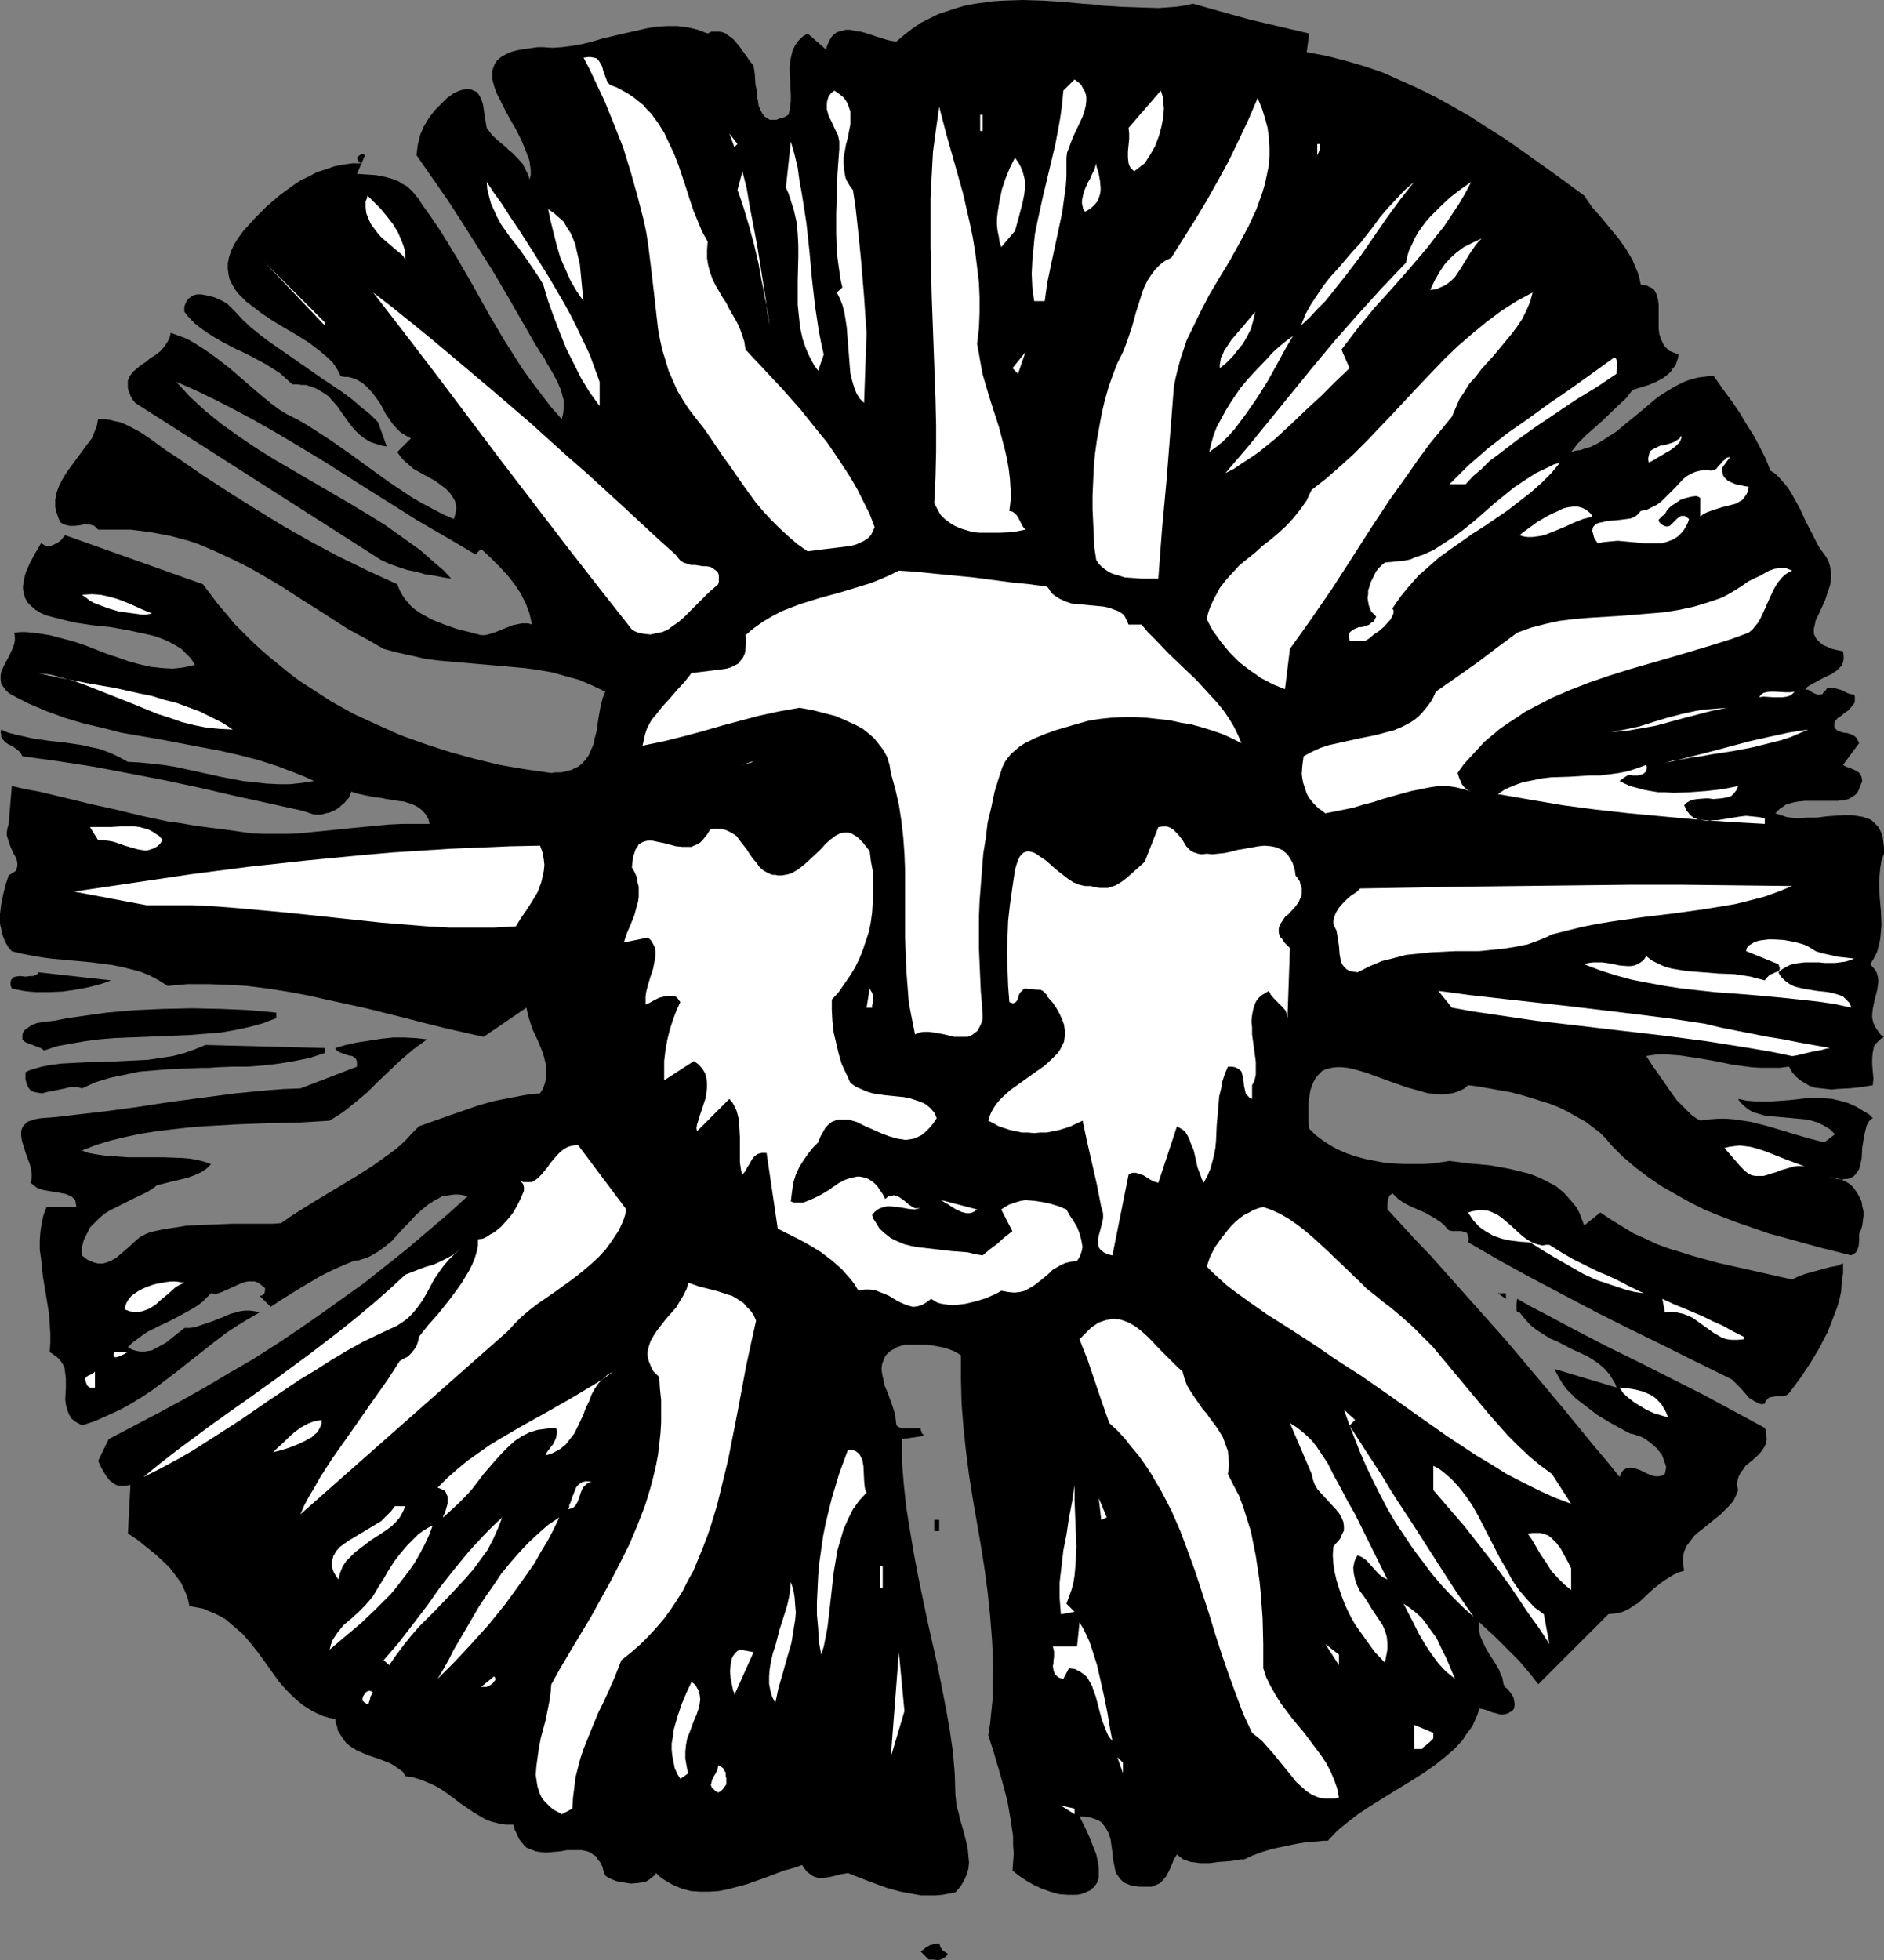
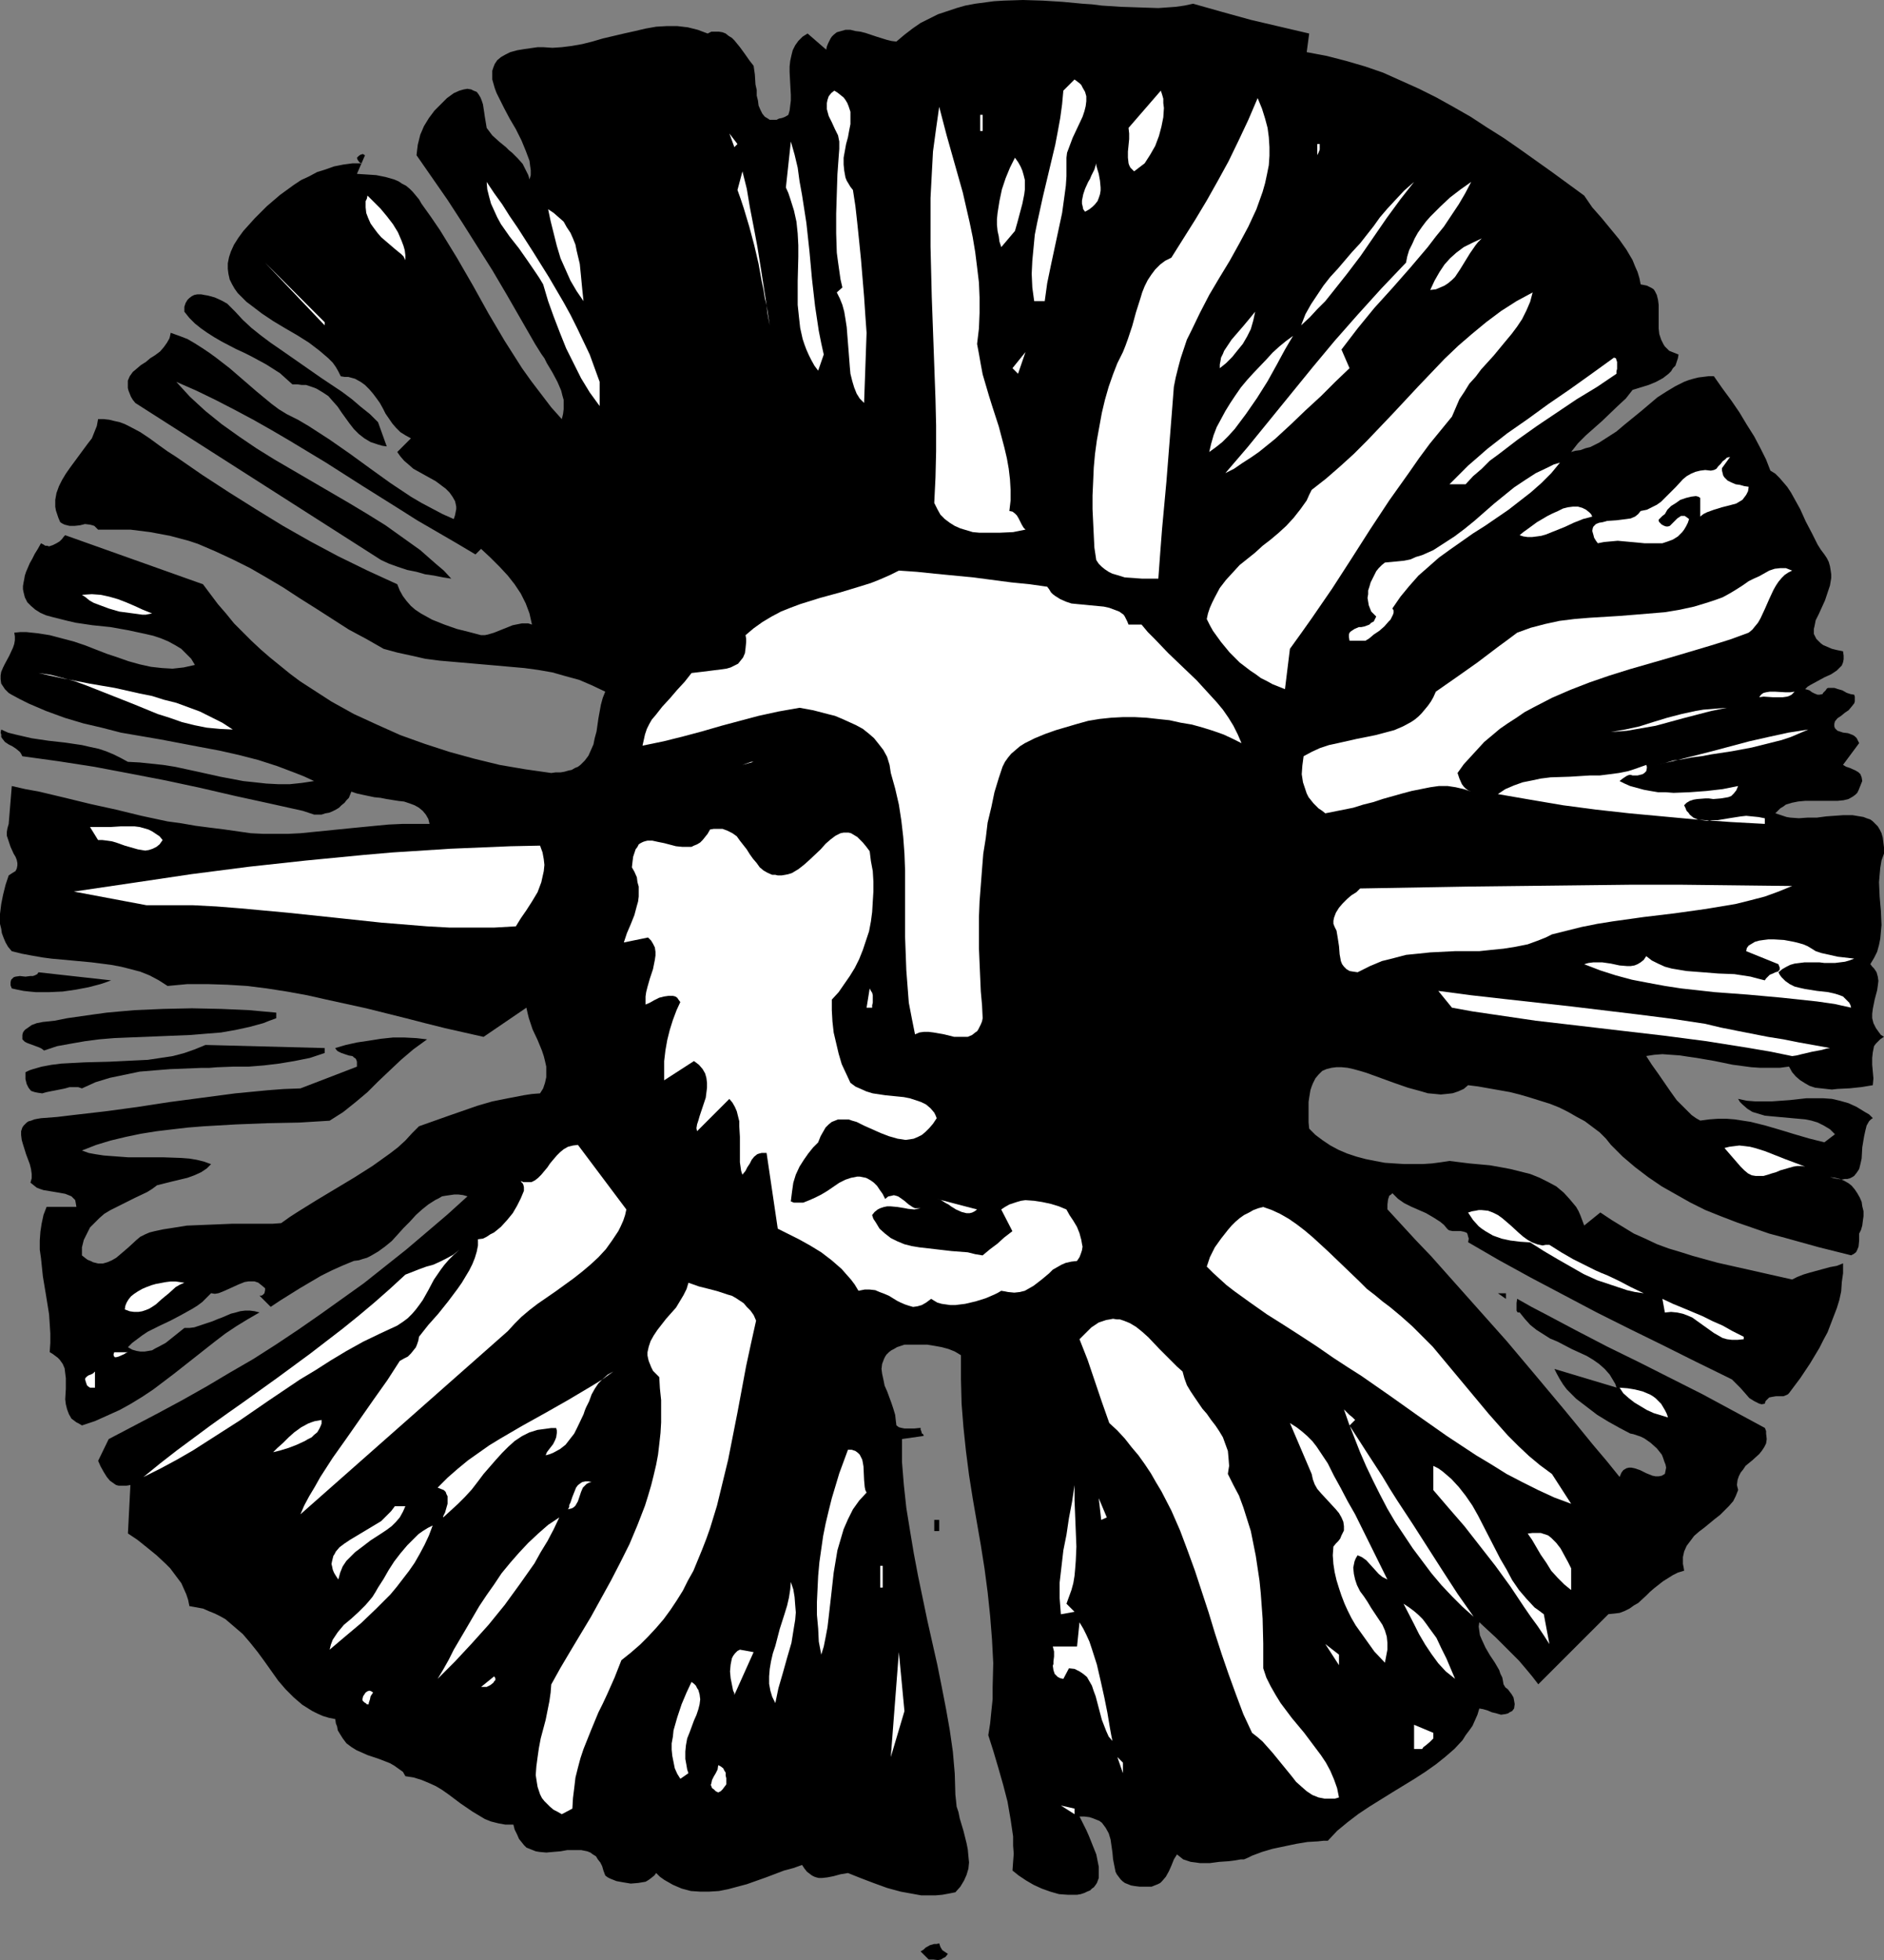
<svg xmlns="http://www.w3.org/2000/svg" xmlns:ns1="http://sodipodi.sourceforge.net/DTD/sodipodi-0.dtd" xmlns:ns2="http://www.inkscape.org/namespaces/inkscape" version="1.0" width="129.766mm" height="134.964mm" id="svg103" ns1:docname="Sun 047.wmf">
  <rect width="100%" height="100%" fill="#808080" stroke="none" />
  <ns1:namedview id="namedview103" pagecolor="#ffffff" bordercolor="#000000" borderopacity="0.25" ns2:showpageshadow="2" ns2:pageopacity="0.0" ns2:pagecheckerboard="0" ns2:deskcolor="#d1d1d1" ns2:document-units="mm" />
  <defs id="defs1">
    <pattern id="WMFhbasepattern" patternUnits="userSpaceOnUse" width="6" height="6" x="0" y="0" />
  </defs>
  <path style="fill:#000000;fill-opacity:1;fill-rule:evenodd;stroke:none" d="m 310.595,0.969 7.434,2.101 7.595,2.101 7.595,1.777 7.595,1.777 -0.646,4.847 5.171,0.969 5.01,1.293 5.01,1.454 4.686,1.616 4.686,2.101 4.686,2.101 4.525,2.262 4.363,2.424 4.525,2.585 4.202,2.747 4.363,2.747 4.202,2.908 8.403,5.978 8.403,6.14 2.101,3.07 2.424,2.747 2.262,2.747 2.262,2.747 1.939,2.747 1.616,2.747 0.646,1.616 0.646,1.454 0.485,1.616 0.323,1.616 0.808,0.162 0.808,0.162 0.646,0.323 0.646,0.323 0.485,0.323 0.323,0.485 0.485,0.969 0.323,1.293 0.162,1.293 v 3.07 3.07 l 0.162,1.454 0.485,1.454 0.646,1.293 0.323,0.485 0.485,0.485 0.646,0.646 0.808,0.323 0.808,0.323 0.808,0.323 -0.162,0.969 -0.323,0.969 -0.323,0.969 -0.646,0.646 -0.485,0.808 -0.646,0.646 -1.454,1.131 -1.778,0.969 -1.939,0.808 -2.101,0.646 -2.101,0.646 -1.778,2.262 -2.101,1.939 -4.04,3.878 -4.202,3.716 -2.101,2.1 -1.778,2.262 1.131,-0.323 1.293,-0.162 1.293,-0.485 1.293,-0.323 2.262,-1.131 2.262,-1.454 2.262,-1.454 2.101,-1.777 4.363,-3.555 4.202,-3.555 2.262,-1.454 2.424,-1.454 2.262,-1.131 1.293,-0.485 1.131,-0.323 1.293,-0.323 1.293,-0.162 1.293,-0.162 h 1.454 l 2.262,3.232 2.262,3.07 2.101,3.07 1.939,3.232 1.939,3.07 1.616,3.07 1.454,2.908 1.131,2.908 1.293,0.808 1.131,1.131 0.97,1.131 0.97,1.131 0.97,1.454 0.808,1.454 1.616,2.908 1.454,3.232 1.616,3.07 1.454,2.908 0.808,1.293 0.97,1.293 0.646,0.969 0.485,0.969 0.323,1.131 0.162,0.969 0.162,1.131 v 0.969 l -0.323,1.939 -0.646,1.939 -0.646,1.939 -0.808,1.777 -0.808,1.777 -0.808,1.616 -0.323,1.616 -0.162,0.646 v 0.646 0.646 l 0.323,0.646 0.323,0.646 0.485,0.485 0.646,0.646 0.646,0.485 1.131,0.485 1.131,0.485 1.293,0.323 1.616,0.323 0.162,1.131 v 0.969 l -0.162,0.808 -0.323,0.808 -0.646,0.646 -0.646,0.646 -1.454,0.969 -1.778,0.808 -1.778,0.969 -1.778,0.969 -0.808,0.485 -0.646,0.646 0.646,0.162 0.485,0.162 0.646,0.485 0.646,0.323 0.808,0.323 h 0.485 l 0.808,-0.162 0.162,-0.323 0.323,-0.323 0.323,-0.323 0.323,-0.485 0.323,-0.162 h 0.485 1.131 l 0.97,0.323 1.131,0.323 1.131,0.646 0.97,0.323 0.97,0.162 0.162,0.485 v 0.646 0.646 l -0.162,0.485 -0.646,0.808 -0.808,0.969 -0.97,0.646 -0.97,0.808 -0.97,0.646 -0.646,0.808 -0.162,0.646 v 0.646 l 0.162,0.485 0.323,0.323 0.323,0.323 0.485,0.162 0.97,0.323 1.293,0.162 1.293,0.485 0.485,0.323 0.485,0.485 0.323,0.646 0.323,0.646 -4.202,5.655 0.808,0.485 0.97,0.323 1.454,0.646 0.808,0.485 0.485,0.485 0.323,0.808 0.162,0.969 -0.323,0.808 -0.323,0.808 -0.323,0.808 -0.323,0.646 -0.485,0.485 -0.646,0.485 -1.131,0.646 -1.293,0.323 -1.616,0.162 h -3.232 -3.394 -1.778 l -1.778,0.162 -1.616,0.323 -1.616,0.485 -0.646,0.485 -0.808,0.485 -0.646,0.646 -0.646,0.646 0.97,0.323 0.97,0.323 0.97,0.323 0.97,0.162 2.262,0.162 2.262,-0.162 h 2.424 l 2.424,-0.323 2.262,-0.162 2.262,-0.162 h 2.262 l 1.939,0.323 0.97,0.162 0.808,0.323 0.97,0.323 0.646,0.485 0.646,0.646 0.646,0.646 0.485,0.808 0.485,0.969 0.323,1.131 0.162,1.293 0.162,1.293 v 1.616 l -0.646,1.777 -0.323,1.939 -0.162,1.777 -0.162,1.939 0.162,3.716 0.162,1.939 0.162,1.777 0.162,3.716 -0.162,1.777 -0.162,1.777 -0.323,1.616 -0.485,1.777 -0.808,1.616 -0.97,1.616 0.485,0.646 0.485,0.485 0.646,0.969 0.323,1.131 0.162,1.131 -0.162,1.293 -0.162,1.131 -0.646,2.424 -0.485,2.424 -0.162,1.293 v 1.131 l 0.323,1.293 0.646,1.293 0.808,1.131 0.485,0.646 0.808,0.485 -0.97,0.646 -0.646,0.646 -0.485,0.485 -0.485,0.646 -0.162,0.808 -0.162,0.808 -0.162,1.454 v 1.777 l 0.323,3.555 -0.162,1.777 -2.909,0.485 -3.07,0.323 -3.232,0.162 -1.454,0.162 -1.454,-0.162 -1.454,-0.162 -1.454,-0.162 -1.454,-0.485 -1.131,-0.646 -1.293,-0.808 -1.131,-0.969 -0.97,-1.131 -0.808,-1.454 -2.424,0.323 h -2.586 -2.424 l -2.424,-0.162 -4.848,-0.646 -4.686,-0.969 -4.686,-0.808 -2.262,-0.323 -2.101,-0.323 -2.262,-0.162 -2.262,-0.162 -2.101,0.162 -2.101,0.323 1.454,2.262 1.616,2.262 3.232,4.686 1.616,2.262 1.939,1.939 0.97,0.969 0.97,0.969 1.131,0.808 1.131,0.646 2.424,-0.323 2.262,-0.162 h 2.101 l 2.101,0.162 2.101,0.323 2.101,0.323 3.878,0.969 3.878,1.131 3.717,1.131 3.878,1.131 3.878,0.969 2.747,-2.1 -0.646,-0.646 -0.646,-0.646 -1.616,-0.969 -1.616,-0.808 -1.616,-0.485 -1.616,-0.323 -1.778,-0.162 -3.555,-0.323 -3.555,-0.323 -1.616,-0.162 -1.616,-0.485 -1.616,-0.485 -1.293,-0.808 -1.293,-1.131 -0.646,-0.646 -0.485,-0.808 2.262,0.485 2.101,0.162 h 2.424 2.101 l 4.525,-0.323 4.363,-0.485 h 2.262 2.101 l 2.262,0.162 2.101,0.485 2.262,0.646 2.101,0.969 2.101,1.293 1.131,0.646 0.97,0.969 -0.485,0.323 -0.485,0.485 -0.646,1.131 -0.323,1.293 -0.323,1.454 -0.485,2.908 -0.162,2.908 -0.323,1.454 -0.323,1.293 -0.646,0.969 -0.646,0.808 -0.485,0.323 -0.646,0.323 -0.646,0.162 h -0.646 l -0.808,0.162 -0.97,-0.162 -0.97,-0.162 -1.131,-0.323 1.293,0.162 1.293,0.323 1.131,0.485 1.131,0.646 0.808,0.646 0.808,0.969 0.646,0.969 0.646,1.131 0.485,1.131 0.162,1.131 0.323,1.293 v 1.293 l -0.162,1.131 -0.162,1.293 -0.323,1.131 -0.485,0.969 v 1.777 l -0.162,1.616 -0.323,0.808 -0.323,0.646 -0.646,0.485 -0.646,0.323 -8.403,-2.1 -8.726,-2.424 -4.202,-1.131 -4.202,-1.454 -4.202,-1.454 -4.202,-1.616 -4.04,-1.616 -3.878,-1.939 -3.717,-2.1 -3.717,-2.1 -3.555,-2.424 -3.394,-2.585 -3.232,-2.747 -3.07,-3.07 -1.293,-1.616 -1.616,-1.616 -1.939,-1.454 -1.939,-1.454 -2.101,-1.131 -2.262,-1.293 -2.262,-1.131 -2.424,-0.969 -2.586,-0.808 -2.586,-0.808 -2.747,-0.808 -2.586,-0.646 -5.494,-0.969 -2.747,-0.485 -2.586,-0.323 -1.131,0.969 -1.454,0.646 -1.454,0.485 -1.454,0.162 -1.616,0.162 -1.616,-0.162 -1.778,-0.162 -1.616,-0.485 -3.555,-0.969 -3.717,-1.293 -3.555,-1.293 -3.555,-1.293 -1.616,-0.485 -1.778,-0.485 -1.454,-0.323 -1.616,-0.162 h -1.293 l -1.293,0.162 -1.293,0.323 -1.131,0.485 -0.97,0.969 -0.808,0.969 -0.646,1.293 -0.323,0.808 -0.323,0.969 -0.323,1.939 -0.162,1.131 v 1.293 1.293 1.293 1.454 l 0.162,1.616 1.616,1.616 1.939,1.454 1.939,1.293 2.101,1.131 2.262,0.969 2.424,0.808 2.424,0.646 2.424,0.485 2.586,0.485 2.424,0.162 2.586,0.162 h 2.586 2.262 l 2.424,-0.162 2.424,-0.323 2.101,-0.323 5.171,0.646 5.333,0.485 2.747,0.485 2.586,0.485 2.586,0.646 2.586,0.646 2.424,0.969 2.262,1.131 2.101,1.131 1.939,1.616 1.616,1.777 0.808,0.969 0.808,0.969 0.646,1.131 0.485,1.131 0.485,1.293 0.485,1.293 4.202,-3.393 2.909,1.939 2.909,1.777 2.909,1.777 2.909,1.293 3.07,1.454 3.07,1.131 3.232,0.969 3.07,0.969 6.464,1.777 6.464,1.454 6.464,1.454 6.464,1.454 1.293,-0.646 1.616,-0.646 1.616,-0.485 1.778,-0.485 1.778,-0.485 1.778,-0.485 1.778,-0.323 1.616,-0.646 v 2.585 l -0.323,2.262 -0.162,2.424 -0.485,2.262 -0.646,2.101 -0.808,2.1 -0.808,2.1 -0.808,2.101 -1.131,2.1 -0.97,1.939 -2.424,4.039 -2.586,3.878 -2.909,3.878 -0.323,0.323 -0.323,0.162 -0.808,0.323 h -0.97 -0.97 l -0.97,0.162 -0.808,0.162 -0.323,0.323 -0.323,0.323 -0.323,0.323 -0.162,0.646 -0.808,0.162 -0.646,-0.162 -0.646,-0.323 -0.646,-0.323 -1.293,-0.808 -1.131,-1.293 -1.131,-1.293 -1.131,-1.131 -1.131,-1.131 -0.646,-0.323 -0.646,-0.323 -8.242,-4.039 -8.403,-4.201 -8.565,-4.201 -8.726,-4.363 -8.565,-4.524 -8.565,-4.524 -8.242,-4.524 -8.08,-4.686 0.162,-0.969 -0.162,-0.485 -0.162,-0.646 -0.162,-0.323 -0.323,-0.162 -0.485,-0.162 -0.808,-0.162 h -2.101 l -0.808,-0.162 -0.323,-0.162 -0.323,-0.323 -0.808,-0.969 -0.97,-0.808 -1.778,-1.131 -1.939,-1.131 -3.717,-1.616 -1.939,-0.969 -1.616,-1.131 -0.646,-0.646 -0.808,-0.808 -0.323,0.323 -0.485,0.323 -0.162,0.485 -0.162,0.485 -0.162,1.293 v 1.293 l 3.717,4.039 3.717,4.039 3.878,4.039 3.878,4.363 7.918,8.887 7.918,8.887 7.757,9.21 7.434,8.887 3.717,4.524 3.555,4.363 3.555,4.201 3.394,4.201 0.485,-1.131 0.485,-0.646 0.808,-0.485 0.646,-0.162 h 0.646 l 0.808,0.162 1.454,0.485 1.616,0.808 1.616,0.646 0.808,0.162 h 0.808 l 0.808,-0.162 0.808,-0.485 0.162,-0.808 0.162,-0.808 -0.162,-0.808 -0.323,-0.808 -0.323,-0.969 -0.323,-0.808 -0.646,-0.808 -0.646,-0.808 -1.616,-1.454 -1.616,-1.131 -0.97,-0.485 -0.97,-0.323 -0.97,-0.323 -0.808,-0.162 -2.747,-1.454 -2.909,-1.616 -2.909,-1.777 -2.747,-2.1 -2.747,-2.1 -1.131,-1.131 -1.293,-1.293 -0.97,-1.293 -0.808,-1.293 -0.808,-1.454 -0.646,-1.293 16.16,4.847 -0.323,-0.969 -0.485,-0.808 -0.97,-1.616 -1.293,-1.454 -1.454,-1.293 -1.616,-1.131 -1.616,-0.969 -3.878,-1.777 -3.717,-1.939 -1.939,-0.808 -1.778,-1.131 -1.778,-1.131 -1.616,-1.293 -1.454,-1.616 -1.293,-1.616 h -0.323 -0.162 l -0.162,-0.162 -0.162,-0.323 v -0.485 -1.454 l 0.162,-1.131 3.717,2.1 3.717,1.939 7.918,4.201 8.08,4.201 8.242,4.039 16.645,8.402 8.08,4.363 8.08,4.363 0.323,0.808 v 0.646 l 0.162,1.454 -0.162,1.131 -0.485,0.969 -0.646,0.969 -0.646,0.808 -1.778,1.616 -1.778,1.454 -0.646,0.969 -0.646,0.808 -0.485,0.969 -0.323,0.969 -0.162,1.293 0.162,0.646 0.162,0.646 -0.646,1.616 -0.646,1.293 -1.131,1.293 -1.131,1.131 -1.131,1.131 -1.454,1.131 -2.747,2.262 -1.293,0.969 -1.293,1.131 -0.97,1.293 -0.97,1.293 -0.646,1.454 -0.323,1.454 v 0.808 0.969 l 0.162,0.808 0.162,0.969 -1.616,0.485 -1.293,0.646 -1.293,0.808 -1.293,0.808 -2.262,1.777 -1.131,0.969 -0.97,0.969 -2.101,1.939 -1.131,0.646 -1.131,0.808 -1.293,0.646 -1.293,0.485 -1.293,0.162 -1.616,0.162 -18.261,18.258 -1.616,-2.1 -1.616,-1.939 -1.778,-2.1 -1.939,-1.939 -1.939,-1.939 -2.101,-2.101 -2.101,-1.939 -2.262,-2.1 -0.162,1.131 0.162,1.131 0.162,1.131 0.485,1.131 0.97,2.1 1.131,1.939 1.293,1.939 1.131,1.939 0.323,0.969 0.485,0.969 0.162,0.808 0.162,0.969 0.485,0.808 0.646,0.485 0.485,0.646 0.485,0.646 0.485,0.808 0.162,0.808 0.162,0.969 -0.162,1.131 -0.485,0.646 -0.646,0.323 -0.485,0.323 -0.646,0.162 -1.131,0.162 -1.131,-0.323 -1.293,-0.323 -1.131,-0.485 -1.131,-0.323 -0.97,-0.162 -0.485,1.616 -0.646,1.454 -0.646,1.454 -0.808,1.131 -0.97,1.293 -0.808,1.293 -2.101,2.262 -2.424,2.1 -2.424,1.939 -2.747,1.939 -2.747,1.777 -5.818,3.555 -5.979,3.716 -2.909,1.939 -2.747,2.1 -2.747,2.262 -2.424,2.585 h -1.131 l -1.454,0.162 -2.747,0.162 -2.909,0.485 -3.07,0.646 -3.07,0.646 -2.747,0.808 -1.293,0.485 -1.293,0.485 -0.97,0.485 -1.131,0.485 h -0.808 l -0.97,0.162 -0.97,0.162 -1.293,0.162 -2.424,0.162 -2.424,0.323 h -2.586 l -1.131,-0.162 -1.293,-0.162 -0.97,-0.323 -0.97,-0.323 -0.808,-0.646 -0.808,-0.646 -0.808,1.293 -0.646,1.616 -0.646,1.454 -0.808,1.454 -0.97,1.131 -0.485,0.485 -0.646,0.323 -0.808,0.323 -0.808,0.323 h -0.808 -0.97 -1.293 l -1.293,-0.162 -0.97,-0.162 -0.808,-0.323 -0.808,-0.323 -0.646,-0.485 -0.485,-0.485 -0.485,-0.646 -0.485,-0.646 -0.323,-0.646 -0.323,-1.616 -0.323,-1.616 -0.162,-1.777 -0.485,-3.393 -0.485,-1.616 -0.808,-1.454 -0.485,-0.646 -0.485,-0.646 -0.646,-0.485 -0.808,-0.323 -0.808,-0.323 -0.97,-0.323 -1.293,-0.162 h -1.293 l 0.485,0.969 0.646,1.293 0.646,1.293 0.646,1.454 1.293,3.232 0.646,1.616 0.323,1.616 0.323,1.616 v 1.454 1.454 l -0.485,1.293 -0.323,0.485 -0.485,0.646 -0.485,0.323 -0.485,0.485 -0.808,0.323 -0.646,0.323 -0.97,0.323 -0.97,0.162 h -1.131 -1.293 l -2.262,-0.162 -2.262,-0.646 -2.262,-0.808 -2.101,-0.969 -1.939,-1.131 -1.939,-1.293 -1.616,-1.293 0.162,-2.262 0.162,-2.1 -0.162,-2.101 v -2.424 l -0.646,-4.363 -0.808,-4.686 -1.131,-4.363 -1.293,-4.524 -1.293,-4.363 -1.293,-4.039 0.485,-3.07 0.323,-3.232 0.323,-3.07 v -3.07 l 0.162,-6.302 -0.323,-6.14 -0.485,-6.14 -0.646,-6.14 -0.808,-6.14 -0.97,-6.14 -2.101,-12.118 -0.97,-6.14 -0.808,-6.302 -0.646,-6.14 -0.485,-6.14 -0.162,-6.302 v -6.302 l -1.616,-0.969 -1.616,-0.646 -1.778,-0.485 -1.778,-0.323 -1.939,-0.323 h -1.939 -4.04 l -0.97,0.323 -0.97,0.323 -0.808,0.485 -0.646,0.323 -0.646,0.485 -0.646,0.646 -0.323,0.485 -0.323,0.646 -0.485,1.293 -0.162,1.293 0.162,1.293 0.323,1.454 0.323,1.616 0.646,1.454 1.131,3.07 0.485,1.454 0.485,1.616 0.162,1.454 0.162,1.293 0.646,0.485 0.646,0.162 0.808,0.162 h 0.808 1.778 l 1.616,-0.162 v 0.485 l 0.162,0.323 0.162,0.646 0.323,0.162 0.162,0.485 -5.656,0.808 v 5.978 l 0.485,5.978 0.646,5.978 0.97,5.978 0.97,5.817 1.131,5.978 2.424,11.634 2.586,11.472 1.131,5.655 1.131,5.817 0.97,5.494 0.808,5.655 0.485,5.655 0.162,5.494 0.162,1.454 0.162,1.616 0.485,1.454 0.323,1.616 0.97,3.232 0.808,3.232 0.323,1.616 0.162,1.777 0.162,1.616 -0.162,1.616 -0.485,1.616 -0.646,1.454 -0.97,1.616 -1.293,1.454 -1.616,0.323 -1.778,0.323 -1.778,0.162 h -1.778 -1.939 l -1.778,-0.323 -3.555,-0.646 -3.555,-0.969 -3.555,-1.293 -3.394,-1.293 -3.232,-1.293 -1.939,0.323 -1.778,0.485 -1.616,0.323 -1.454,0.162 h -0.808 l -0.646,-0.162 -0.485,-0.162 -0.646,-0.323 -0.646,-0.485 -0.646,-0.485 -0.646,-0.808 -0.646,-0.969 -2.262,0.808 -2.424,0.646 -4.686,1.777 -5.01,1.777 -2.424,0.646 -2.424,0.646 -2.424,0.485 -2.586,0.162 h -2.262 l -2.424,-0.162 -2.424,-0.646 -1.131,-0.485 -1.131,-0.485 -2.262,-1.293 -1.131,-0.808 -0.97,-0.969 -0.485,0.646 -0.808,0.646 -0.646,0.485 -0.808,0.485 -0.97,0.162 -0.97,0.162 -1.939,0.162 -1.939,-0.323 -1.778,-0.323 -1.616,-0.646 -0.646,-0.323 -0.646,-0.485 -0.485,-1.293 -0.323,-1.131 -0.485,-0.969 -0.646,-0.808 -0.485,-0.808 -0.808,-0.485 -0.646,-0.485 -0.808,-0.323 -0.808,-0.162 -0.808,-0.162 h -1.778 -1.778 l -1.778,0.323 -1.939,0.162 -1.778,0.162 -1.778,-0.162 -0.97,-0.162 -0.808,-0.323 -0.808,-0.323 -0.808,-0.323 -0.646,-0.646 -0.646,-0.808 -0.646,-0.808 -0.485,-1.131 -0.646,-1.293 -0.323,-1.293 h -2.101 l -1.778,-0.323 -1.939,-0.485 -1.616,-0.646 -1.616,-0.969 -1.616,-0.969 -3.07,-2.1 -3.232,-2.424 -1.616,-1.131 -1.616,-0.969 -1.778,-0.808 -1.939,-0.808 -2.101,-0.646 -2.101,-0.323 -0.646,-1.131 -1.131,-0.808 -1.131,-0.808 -1.131,-0.646 -2.909,-1.131 -1.454,-0.485 -1.454,-0.485 -1.454,-0.646 -1.454,-0.646 -1.293,-0.808 -1.293,-0.969 -0.97,-1.293 -0.808,-1.293 -0.485,-0.808 -0.162,-0.969 -0.323,-0.808 -0.162,-1.131 -1.616,-0.323 -1.616,-0.485 -1.454,-0.646 -1.293,-0.646 -1.293,-0.808 -1.293,-0.808 -2.262,-1.939 -2.101,-2.1 -1.939,-2.262 -3.555,-5.009 -1.778,-2.424 -1.939,-2.424 -1.939,-2.262 -2.262,-1.939 -1.131,-0.969 -1.131,-0.969 -1.454,-0.808 -1.293,-0.646 -1.616,-0.646 -1.454,-0.646 -1.778,-0.323 -1.778,-0.323 -0.323,-1.616 -0.485,-1.454 -0.646,-1.454 -0.646,-1.454 -0.97,-1.293 -0.97,-1.293 -0.97,-1.293 -1.131,-1.131 -2.424,-2.262 -2.586,-2.101 -2.424,-1.939 -2.424,-1.616 0.646,-12.603 -0.97,0.162 h -0.646 -0.808 -0.646 l -0.646,-0.162 -0.485,-0.323 -1.131,-0.808 -0.808,-0.969 -0.808,-1.293 -0.808,-1.454 -0.646,-1.454 2.747,-5.655 6.464,-3.393 6.464,-3.393 6.302,-3.393 6.302,-3.555 5.979,-3.555 6.141,-3.555 5.818,-3.716 5.818,-3.878 5.818,-4.039 5.656,-4.039 5.656,-4.039 5.494,-4.363 5.494,-4.363 5.333,-4.524 5.494,-4.686 5.171,-4.686 -1.131,-0.323 -1.293,-0.162 h -0.97 l -1.131,0.162 -1.131,0.162 -0.97,0.162 -0.808,0.485 -0.97,0.485 -1.778,1.131 -1.616,1.293 -1.616,1.454 -1.616,1.777 -1.616,1.616 -1.454,1.616 -1.616,1.777 -1.778,1.454 -1.778,1.293 -1.939,1.131 -0.97,0.485 -1.131,0.323 -0.97,0.323 -1.293,0.162 -2.747,1.131 -2.909,1.293 -2.909,1.454 -2.747,1.616 -2.747,1.616 -2.586,1.616 -2.586,1.616 -2.424,1.616 -2.909,-2.908 h 0.485 l 0.323,-0.162 0.323,-0.323 0.162,-0.162 0.162,-0.808 v -0.485 l -0.97,-0.808 -0.808,-0.646 -0.97,-0.323 h -0.808 -0.808 l -0.97,0.162 -1.616,0.646 -1.778,0.808 -1.778,0.808 -0.808,0.323 -0.808,0.323 -0.97,0.162 -0.97,-0.162 -1.131,1.131 -1.131,1.131 -1.293,0.969 -1.293,0.808 -2.909,1.616 -2.747,1.454 -3.07,1.454 -2.909,1.454 -1.454,0.969 -1.293,0.969 -1.293,0.969 -1.131,1.131 1.131,0.646 1.131,0.323 0.97,0.162 h 1.131 l 0.97,-0.162 0.97,-0.162 0.808,-0.485 0.97,-0.485 1.778,-0.969 3.232,-2.585 1.616,-1.293 h 1.293 l 1.293,-0.162 2.424,-0.808 2.424,-0.808 1.131,-0.485 1.293,-0.485 2.262,-0.969 1.293,-0.323 1.131,-0.323 1.293,-0.162 h 1.131 l 1.293,0.162 1.293,0.323 -3.07,1.777 -2.909,1.777 -2.909,1.939 -2.747,2.1 -5.333,4.201 -5.333,4.201 -5.333,4.039 -2.909,1.939 -2.909,1.777 -2.909,1.616 -3.232,1.454 -3.232,1.454 -3.394,1.131 -0.808,-0.485 -0.646,-0.323 -0.646,-0.485 -0.646,-0.485 -0.646,-1.131 -0.485,-1.293 -0.323,-1.293 -0.162,-1.293 0.162,-2.747 v -2.747 l -0.162,-1.293 -0.162,-1.293 -0.485,-1.131 -0.808,-1.131 -0.485,-0.485 -0.646,-0.485 -0.646,-0.485 -0.808,-0.485 0.162,-2.424 v -2.424 l -0.162,-2.585 -0.162,-2.424 -0.808,-5.009 -0.808,-4.847 -0.485,-4.686 -0.323,-2.262 v -2.424 l 0.162,-2.262 0.323,-2.1 0.485,-2.262 0.808,-2.101 h 7.757 l -0.162,-0.969 -0.162,-0.808 -0.485,-0.485 -0.485,-0.485 -0.808,-0.323 -0.808,-0.323 -1.778,-0.323 -0.97,-0.162 -0.97,-0.162 -1.939,-0.323 -0.97,-0.323 -0.808,-0.323 -0.808,-0.646 -0.808,-0.646 0.323,-1.131 v -1.131 L 8.08,304.25 7.757,302.957 6.787,300.372 5.979,297.787 5.656,296.656 5.494,295.363 v -0.969 l 0.323,-0.969 0.323,-0.485 0.323,-0.323 0.485,-0.485 0.485,-0.323 0.646,-0.162 0.808,-0.323 0.808,-0.162 0.97,-0.162 4.202,-0.323 4.04,-0.485 8.403,-0.969 8.403,-1.131 8.403,-1.293 8.565,-1.131 8.565,-1.131 8.403,-0.808 4.202,-0.323 4.363,-0.162 14.706,-5.655 v -0.646 -0.646 l -0.162,-0.485 -0.162,-0.323 -0.485,-0.323 -0.323,-0.323 -0.97,-0.162 -0.97,-0.323 -0.97,-0.323 -0.97,-0.485 -0.323,-0.323 -0.323,-0.485 2.747,-0.808 2.909,-0.646 3.232,-0.485 3.07,-0.485 3.07,-0.323 h 3.07 l 3.07,0.162 2.747,0.323 -1.778,1.293 -1.778,1.293 -3.232,2.747 -2.909,2.747 -3.07,2.908 -2.747,2.747 -3.07,2.585 -3.232,2.585 -1.778,1.131 -1.778,1.131 -7.918,0.485 -8.242,0.162 -8.242,0.323 -8.403,0.485 -4.04,0.323 -4.202,0.485 -4.04,0.485 -4.04,0.646 -3.878,0.808 -4.04,0.969 -3.717,1.131 -3.717,1.454 1.778,0.646 1.778,0.323 2.101,0.323 2.101,0.162 4.363,0.323 h 9.211 l 4.525,0.162 2.101,0.162 1.939,0.323 1.939,0.485 1.778,0.646 -0.485,0.485 -0.646,0.646 -1.454,0.969 -1.778,0.808 -1.778,0.646 -4.04,0.969 -3.878,0.969 -1.293,0.969 -1.293,0.808 -3.07,1.454 -1.616,0.808 -1.616,0.808 -3.232,1.616 -1.616,0.969 -1.293,1.131 -1.293,1.293 -1.131,1.131 -0.808,1.616 -0.808,1.616 -0.485,1.939 v 0.969 1.131 l 0.808,0.646 0.646,0.485 0.808,0.323 0.646,0.323 0.646,0.162 0.646,0.162 h 1.293 l 1.131,-0.323 1.131,-0.485 1.131,-0.646 0.97,-0.808 2.262,-1.939 2.101,-1.939 0.97,-0.808 1.293,-0.646 1.131,-0.485 1.293,-0.323 2.262,-0.485 2.101,-0.323 4.04,-0.646 3.878,-0.162 4.04,-0.162 3.878,-0.162 h 4.04 4.202 2.262 l 2.262,-0.162 2.262,-1.616 2.262,-1.454 4.686,-2.908 4.848,-2.908 4.848,-2.908 4.848,-3.07 2.262,-1.616 2.262,-1.616 2.101,-1.616 1.939,-1.777 1.778,-1.939 1.778,-1.777 7.757,-2.747 7.434,-2.585 3.878,-1.131 4.04,-0.808 4.202,-0.808 2.101,-0.323 2.101,-0.162 0.808,-1.293 0.485,-1.454 0.323,-1.454 v -1.454 -1.293 l -0.323,-1.454 -0.323,-1.293 -0.485,-1.454 -1.131,-2.747 -1.293,-2.747 -0.97,-2.908 -0.323,-1.293 -0.323,-1.454 -11.15,7.594 -5.01,-1.131 -5.01,-1.131 -5.171,-1.293 -5.01,-1.293 -10.342,-2.585 -10.342,-2.262 -5.01,-1.131 -5.333,-0.969 -5.171,-0.808 -5.171,-0.646 -5.171,-0.323 -5.171,-0.162 h -5.171 l -5.171,0.485 -2.262,-1.454 -2.424,-1.293 -2.424,-0.969 -2.424,-0.646 -2.586,-0.646 -2.586,-0.485 -5.01,-0.646 -5.171,-0.485 -5.333,-0.485 -2.424,-0.323 -2.747,-0.485 -2.586,-0.485 -2.586,-0.646 L 2.101,246.405 1.454,245.274 0.97,244.143 0.485,242.85 0.323,241.719 0,240.427 v -1.293 -1.293 l 0.323,-2.585 0.485,-2.424 0.646,-2.585 0.808,-2.424 0.97,-0.646 0.808,-0.485 0.323,-0.646 0.162,-0.808 v -0.646 L 4.363,223.784 4.04,222.976 3.555,222.169 2.747,220.391 2.101,218.452 1.778,217.483 v -0.969 l 0.162,-0.969 0.323,-1.131 0.808,-9.856 3.555,0.808 3.555,0.646 6.787,1.616 6.626,1.616 6.626,1.454 6.626,1.616 6.787,1.454 3.555,0.485 3.717,0.646 3.717,0.485 3.878,0.485 3.394,0.485 3.394,0.485 3.232,0.162 h 3.232 3.232 l 3.232,-0.162 6.464,-0.646 6.464,-0.646 6.626,-0.646 3.394,-0.323 3.555,-0.162 h 3.555 3.555 l -0.323,-1.293 -0.646,-1.131 -0.808,-0.969 -0.97,-0.808 -1.131,-0.646 -1.293,-0.485 -1.454,-0.485 -1.454,-0.162 -3.07,-0.485 -1.616,-0.323 -1.616,-0.162 -3.07,-0.646 -1.454,-0.323 -1.454,-0.485 -0.323,0.808 -0.323,0.808 -0.646,0.646 -0.485,0.646 -0.808,0.646 -0.646,0.646 -0.808,0.485 -0.97,0.485 -0.808,0.323 -0.97,0.162 -0.97,0.323 h -1.939 l -0.97,-0.323 -0.97,-0.323 -0.97,-0.323 -8.726,-1.939 -8.888,-1.939 -9.05,-2.1 -9.05,-1.939 -9.211,-1.777 -9.373,-1.777 -9.373,-1.454 -9.373,-1.293 -0.323,-0.646 -0.323,-0.485 -0.97,-0.808 -0.97,-0.646 -0.97,-0.485 -0.97,-0.646 -0.646,-0.808 -0.323,-0.485 v -0.646 l -0.162,-0.485 0.162,-0.808 1.778,0.808 1.939,0.485 2.101,0.485 2.101,0.485 4.363,0.646 4.363,0.485 4.363,0.646 2.101,0.485 2.262,0.485 1.939,0.646 1.939,0.808 1.939,0.969 1.778,0.969 3.07,0.162 3.07,0.323 3.07,0.323 3.07,0.485 5.979,1.293 5.818,1.293 5.979,1.131 3.07,0.323 2.909,0.323 3.07,0.162 h 3.07 l 3.07,-0.323 3.232,-0.485 -2.424,-1.131 -2.424,-0.969 -4.686,-1.777 -5.01,-1.616 -5.01,-1.293 -5.01,-1.131 -5.171,-0.969 -10.181,-1.939 -10.342,-1.777 -5.01,-1.293 -4.848,-1.131 -4.848,-1.454 -4.848,-1.777 -2.262,-0.969 -2.262,-0.969 -2.262,-1.131 -2.101,-1.131 -0.808,-0.485 -0.485,-0.485 -0.485,-0.485 -0.323,-0.485 -0.646,-0.969 -0.162,-1.131 v -0.969 l 0.162,-0.969 0.485,-1.131 0.485,-0.969 1.131,-2.1 0.97,-2.1 0.323,-0.969 0.162,-0.969 v -0.969 L 3.717,164.647 5.333,164.486 h 1.454 l 3.07,0.323 3.07,0.485 3.07,0.808 3.07,0.808 2.909,0.969 5.818,2.262 2.909,0.969 2.747,0.969 2.909,0.808 2.909,0.646 2.909,0.323 2.747,0.162 1.454,-0.162 1.454,-0.162 1.454,-0.323 1.454,-0.323 -0.97,-1.616 -1.293,-1.293 -1.293,-1.293 -1.616,-0.969 -1.778,-0.969 -1.939,-0.808 -1.939,-0.646 -2.101,-0.485 -4.525,-0.969 -4.525,-0.808 -4.686,-0.485 -4.363,-0.646 -2.101,-0.485 -1.939,-0.485 -1.939,-0.485 -1.778,-0.485 -1.454,-0.646 L 9.211,158.669 8.08,157.699 7.11,156.73 6.464,155.437 6.141,154.145 5.979,153.337 v -0.808 l 0.162,-0.969 0.162,-0.808 0.162,-0.969 0.323,-0.969 0.485,-1.131 0.485,-1.131 0.646,-1.131 0.646,-1.293 0.808,-1.293 0.808,-1.454 0.646,0.323 0.485,0.323 h 0.485 l 0.485,0.162 0.97,-0.323 0.97,-0.485 0.808,-0.485 0.646,-0.646 0.485,-0.646 0.323,-0.323 35.875,12.765 1.939,2.585 1.939,2.585 2.101,2.424 2.101,2.585 2.262,2.262 2.262,2.262 2.424,2.262 2.424,2.1 2.586,2.1 2.586,2.101 2.586,1.939 2.747,1.777 2.747,1.777 2.747,1.777 2.909,1.616 2.909,1.616 5.979,2.747 6.141,2.747 6.302,2.262 6.464,2.101 6.464,1.777 6.626,1.616 6.626,1.131 6.787,0.969 1.131,-0.162 h 1.293 l 0.97,-0.162 1.131,-0.323 0.808,-0.162 0.808,-0.485 0.808,-0.323 0.646,-0.485 1.131,-1.131 0.97,-1.293 0.646,-1.454 0.646,-1.454 0.323,-1.616 0.485,-1.777 0.485,-3.393 0.646,-3.555 0.485,-1.777 0.646,-1.616 -3.394,-1.616 -3.394,-1.454 -3.555,-0.969 -3.394,-0.969 -3.717,-0.646 -3.555,-0.485 -7.272,-0.646 -7.434,-0.646 -7.434,-0.646 -3.717,-0.485 -3.555,-0.808 -3.717,-0.808 -3.555,-0.969 -4.525,-2.585 -4.525,-2.424 -8.565,-5.494 -4.363,-2.747 -4.202,-2.747 -4.363,-2.585 -4.202,-2.424 -4.525,-2.262 -4.525,-2.1 -4.525,-1.939 -2.424,-0.808 -2.424,-0.646 -2.424,-0.646 -2.586,-0.485 -2.586,-0.485 -2.586,-0.323 -2.586,-0.323 h -2.747 -2.747 -2.909 l -0.485,-0.485 -0.485,-0.485 -0.485,-0.162 -0.646,-0.162 -1.293,-0.162 -1.293,0.323 -1.454,0.162 H 18.099 l -0.646,-0.162 -0.646,-0.162 -0.646,-0.323 -0.485,-0.323 -0.485,-1.131 -0.323,-0.969 -0.323,-0.969 -0.162,-0.969 v -0.969 -0.808 l 0.323,-1.777 0.646,-1.777 0.808,-1.616 0.97,-1.616 1.131,-1.616 2.262,-3.07 2.262,-3.07 1.131,-1.454 0.646,-1.616 0.646,-1.616 0.323,-1.777 h 1.454 l 1.454,0.162 1.293,0.323 1.454,0.323 1.293,0.485 1.293,0.646 2.747,1.454 2.424,1.616 2.424,1.777 2.262,1.616 2.262,1.454 6.787,4.686 6.949,4.524 6.949,4.363 7.11,4.363 7.11,4.039 7.272,3.878 7.595,3.716 7.757,3.555 0.646,1.616 0.808,1.454 0.97,1.293 1.131,1.293 1.131,0.969 1.454,0.969 1.454,0.808 1.454,0.808 3.232,1.293 3.232,1.131 3.232,0.808 3.07,0.808 h 0.97 l 0.808,-0.162 1.616,-0.485 1.616,-0.646 1.616,-0.646 1.616,-0.646 1.616,-0.323 0.808,-0.162 h 0.808 0.808 l 0.97,0.323 -0.323,-1.454 -0.323,-1.454 -0.485,-1.293 -0.485,-1.293 -1.293,-2.585 -1.616,-2.424 -1.778,-2.262 -2.101,-2.262 -2.424,-2.424 -2.424,-2.262 -1.454,1.454 -5.171,-3.07 -5.01,-2.908 -5.01,-2.908 -4.848,-3.07 -9.534,-5.978 -9.373,-5.978 -9.373,-5.655 -4.686,-2.747 -4.848,-2.747 -4.848,-2.585 -5.01,-2.585 -5.01,-2.424 -5.171,-2.262 1.778,1.939 1.778,1.939 2.101,1.939 1.939,1.777 4.202,3.393 4.525,3.232 4.525,3.07 4.686,2.908 9.696,5.655 9.696,5.655 4.848,2.908 4.686,2.908 4.525,3.232 4.525,3.232 4.04,3.555 2.101,1.777 1.939,2.101 -2.101,-0.323 -2.424,-0.485 -2.262,-0.323 -2.262,-0.646 -2.424,-0.485 -2.424,-0.808 -2.262,-0.808 -2.101,-0.969 -63.994,-40.879 -0.646,-0.808 -0.485,-0.808 -0.323,-0.808 -0.323,-0.808 -0.162,-0.646 v -0.646 -0.808 -0.485 l 0.485,-1.131 0.808,-1.131 0.97,-0.808 1.131,-0.969 1.293,-0.808 1.131,-0.969 1.293,-0.808 1.293,-0.969 0.97,-1.131 0.808,-1.131 0.646,-1.131 0.162,-0.646 0.162,-0.808 2.262,0.808 2.101,0.808 1.939,1.131 1.778,1.131 1.939,1.293 1.778,1.293 3.555,2.747 3.555,3.07 3.555,3.07 3.717,3.07 1.939,1.454 2.101,1.293 2.909,1.454 2.747,1.616 2.747,1.777 2.747,1.777 5.333,3.716 5.333,3.878 5.171,3.716 5.333,3.555 2.747,1.616 2.747,1.454 2.747,1.454 2.909,1.293 0.323,-0.969 0.323,-1.616 v -0.646 l -0.162,-0.808 -0.162,-0.646 -0.646,-1.131 -0.808,-1.131 -0.97,-0.969 -1.293,-0.969 -1.293,-0.969 -2.909,-1.616 -2.909,-1.616 -1.293,-1.131 -1.131,-0.969 -0.97,-1.131 -0.808,-1.131 3.555,-3.555 -1.454,-0.808 -1.293,-0.808 -1.131,-1.131 -0.97,-1.131 -1.778,-2.585 -0.646,-1.293 -0.808,-1.454 -0.808,-1.131 -0.97,-1.293 -0.97,-1.131 -1.131,-1.131 -1.131,-0.808 -1.454,-0.808 -1.778,-0.485 h -0.97 l -0.97,-0.162 -0.646,-1.293 -0.646,-1.131 -0.808,-1.131 -1.131,-1.131 -1.131,-0.969 -1.131,-0.969 -2.747,-2.101 -3.07,-1.939 -3.07,-1.777 -3.232,-1.939 -2.909,-1.939 -2.747,-2.101 -1.293,-0.969 -1.131,-1.131 -1.131,-1.131 -0.808,-1.131 -0.646,-1.131 -0.646,-1.293 -0.323,-1.454 -0.162,-1.293 v -1.454 l 0.323,-1.616 0.485,-1.454 0.808,-1.777 1.131,-1.777 1.293,-1.777 2.909,-3.232 3.232,-3.232 3.394,-2.908 1.778,-1.293 1.778,-1.293 1.939,-1.293 2.101,-0.969 2.101,-1.131 2.101,-0.646 2.262,-0.808 2.424,-0.485 2.424,-0.323 h 2.586 l -0.646,-0.162 -0.323,-0.323 -0.323,-0.485 -0.162,-0.485 0.485,-0.485 0.485,-0.323 0.646,-0.162 0.162,0.162 0.323,0.162 -2.101,4.847 2.586,0.162 2.424,0.162 2.424,0.485 2.262,0.646 1.131,0.485 0.97,0.646 0.97,0.485 0.97,0.808 0.808,0.808 0.808,0.969 0.808,0.969 0.646,1.131 2.424,3.393 2.424,3.555 4.363,7.109 4.202,7.271 4.04,7.271 4.202,7.109 2.262,3.555 2.262,3.555 2.424,3.393 2.586,3.393 2.586,3.393 2.747,3.07 0.323,-1.293 0.162,-1.293 v -1.131 -1.293 l -0.323,-1.131 -0.323,-1.293 -0.97,-2.262 -1.293,-2.424 -1.454,-2.424 -0.646,-1.293 -0.808,-1.131 -1.616,-2.585 -3.717,-6.463 -3.717,-6.463 -3.717,-6.302 -3.878,-6.14 -3.878,-6.14 -3.878,-5.978 -4.04,-5.817 -4.04,-5.817 0.162,-1.454 0.162,-1.293 0.323,-1.293 0.323,-1.293 0.97,-2.262 1.293,-2.101 1.454,-1.939 1.616,-1.616 1.616,-1.616 1.778,-1.293 1.454,-0.646 1.131,-0.323 0.97,-0.162 0.97,0.162 0.646,0.323 0.808,0.323 0.485,0.646 0.485,0.808 0.323,0.808 0.323,0.969 0.323,2.101 0.162,1.131 0.162,0.969 0.323,1.939 1.454,1.939 1.778,1.616 1.778,1.454 0.808,0.808 0.808,0.646 1.454,1.454 1.293,1.454 0.485,0.969 0.485,0.969 0.485,0.969 0.323,1.131 0.323,-1.131 v -1.293 l -0.162,-1.131 -0.162,-1.293 -0.485,-1.293 -0.485,-1.293 -1.131,-2.747 -1.454,-2.908 -1.616,-2.747 -1.454,-2.747 -1.293,-2.585 -0.646,-1.293 -0.485,-1.293 -0.323,-1.131 -0.323,-1.131 v -1.131 -1.131 l 0.323,-0.969 0.323,-0.808 0.646,-0.969 0.97,-0.808 1.131,-0.646 1.293,-0.646 1.778,-0.485 1.939,-0.323 2.262,-0.323 1.131,-0.162 h 1.454 l 2.424,0.162 2.424,-0.162 2.586,-0.323 2.747,-0.485 2.586,-0.646 2.747,-0.808 5.494,-1.293 2.909,-0.646 2.747,-0.646 2.747,-0.485 2.747,-0.162 h 2.747 l 2.747,0.323 1.293,0.323 1.293,0.323 1.293,0.485 1.293,0.485 0.97,-0.485 h 0.97 0.97 l 0.97,0.162 0.808,0.323 0.808,0.646 0.808,0.485 0.646,0.646 1.454,1.777 1.293,1.777 1.131,1.616 1.131,1.454 0.162,1.131 0.162,1.131 0.162,2.585 0.323,1.454 v 1.454 l 0.323,1.293 0.162,1.293 0.485,1.131 0.485,0.969 0.646,0.808 0.808,0.485 0.485,0.323 h 0.485 0.646 0.646 l 0.646,-0.323 0.808,-0.162 0.808,-0.323 0.808,-0.485 0.323,-1.131 0.162,-1.293 0.162,-1.293 v -1.454 l -0.162,-2.908 -0.162,-3.07 v -1.454 l 0.162,-1.454 0.323,-1.454 0.323,-1.293 0.646,-1.293 0.808,-1.131 1.131,-1.131 1.293,-0.808 4.848,4.201 0.162,-0.808 0.323,-0.808 0.323,-0.646 0.323,-0.646 0.323,-0.485 0.485,-0.485 0.808,-0.646 1.131,-0.323 1.131,-0.323 h 1.293 l 1.293,0.323 1.293,0.162 1.293,0.323 2.909,0.969 2.586,0.808 1.293,0.323 1.293,0.162 2.101,-1.777 2.101,-1.616 2.101,-1.454 2.262,-1.131 2.262,-1.131 2.424,-0.808 2.424,-0.808 2.262,-0.646 2.586,-0.485 2.424,-0.323 2.424,-0.323 L 261.307,0.162 266.317,0 l 5.171,0.162 5.171,0.323 5.171,0.485 2.424,0.162 2.586,0.323 5.01,0.323 4.848,0.162 4.848,0.162 2.262,-0.162 2.262,-0.162 2.262,-0.323 z" id="path1" />
-   <path style="fill:#ffffff;fill-opacity:1;fill-rule:evenodd;stroke:none" d="m 158.853,22.136 1.778,0.646 1.454,0.808 1.454,0.808 1.454,0.969 2.424,1.939 0.97,1.131 1.131,1.131 1.778,2.424 1.616,2.585 1.293,2.747 1.293,2.747 1.131,2.908 0.97,2.908 0.97,2.908 0.97,3.07 0.97,2.908 1.131,2.747 1.131,2.747 1.454,2.585 -0.162,2.262 v 2.101 l 0.323,1.939 0.485,1.777 0.646,1.777 0.808,1.616 1.778,3.07 0.97,1.454 0.808,1.616 1.778,3.07 0.808,1.616 0.646,1.777 0.646,1.939 0.323,2.101 4.686,5.009 4.848,5.17 4.848,5.494 4.525,5.655 2.262,2.747 2.101,3.07 1.939,2.908 2.101,3.232 1.778,3.07 1.616,3.232 1.616,3.232 1.293,3.393 -0.485,1.131 -0.485,0.969 -0.808,0.808 -0.97,0.646 -0.97,0.485 -1.131,0.485 -1.131,0.323 -1.131,0.162 -2.586,0.323 -2.747,0.323 -2.586,0.323 -2.424,0.323 -2.747,-1.939 -2.424,-2.101 -2.262,-2.1 -2.101,-2.1 -1.939,-2.101 -1.939,-2.262 -3.394,-4.686 -3.232,-4.686 -1.778,-2.424 -3.394,-5.009 -1.778,-2.585 -1.939,-2.424 -2.101,-2.747 -1.454,-2.262 -1.454,-2.424 -1.131,-2.585 -1.131,-2.585 -0.808,-2.747 -0.808,-2.585 -0.646,-2.908 -0.485,-2.747 -0.646,-5.655 -0.323,-2.908 -0.323,-2.747 -0.646,-5.494 -0.323,-2.585 -0.323,-2.585 -0.485,-3.07 -0.646,-3.07 -1.616,-6.302 -1.778,-6.302 -1.939,-6.302 -2.424,-6.14 -2.424,-5.978 -2.747,-5.817 -1.293,-2.747 -1.454,-2.747 1.131,-0.162 h 0.808 l 0.808,0.162 0.646,0.162 0.485,0.485 0.323,0.485 0.646,1.131 0.323,1.293 0.485,1.293 0.485,1.293 0.323,0.485 z" id="path2" />
  <path style="fill:#ffffff;fill-opacity:1;fill-rule:evenodd;stroke:none" d="m 277.628,41.041 v 2.424 2.424 l -0.162,2.424 -0.323,2.424 -0.646,4.686 -0.97,4.524 -0.97,4.524 -0.97,4.524 -0.97,4.686 -0.646,4.686 h -2.747 l -0.485,-3.555 -0.162,-3.555 0.162,-3.393 0.323,-3.393 0.323,-3.393 0.646,-3.232 1.454,-6.625 1.616,-6.786 1.616,-6.786 0.646,-3.393 0.646,-3.555 0.485,-3.555 0.323,-3.555 2.909,-2.908 0.646,0.485 0.646,0.485 0.485,0.485 0.323,0.646 0.646,1.131 0.323,1.131 v 1.293 l -0.162,1.293 -0.323,1.293 -0.485,1.454 -1.293,2.747 -1.293,2.747 -0.485,1.293 -0.485,1.293 -0.485,1.293 z" id="path3" />
  <path style="fill:#ffffff;fill-opacity:1;fill-rule:evenodd;stroke:none" d="m 222.038,49.443 0.646,4.201 0.485,4.363 0.485,4.686 0.485,4.847 0.808,9.695 0.323,4.847 0.323,4.524 -0.646,18.258 -1.131,-1.131 -0.808,-1.293 -0.646,-1.616 -0.485,-1.616 -0.485,-1.939 -0.162,-1.777 -0.323,-4.201 -0.323,-4.039 -0.162,-2.101 -0.323,-2.101 -0.323,-1.939 -0.485,-1.777 -0.646,-1.616 -0.808,-1.616 1.454,-1.293 -0.485,-2.101 -0.323,-2.262 -0.323,-2.262 -0.323,-2.424 -0.162,-5.009 v -5.17 l 0.162,-5.17 0.162,-5.009 0.162,-2.262 0.162,-2.262 0.162,-2.101 v -1.939 l -0.162,-0.808 -0.162,-0.808 -0.808,-1.616 -0.808,-1.777 -0.808,-1.616 -0.485,-1.777 V 27.63 26.822 l 0.162,-0.808 0.323,-0.969 0.646,-0.808 0.808,-0.646 0.808,0.485 0.808,0.646 0.808,0.646 0.485,0.646 0.485,0.808 0.323,0.808 0.485,1.454 v 1.454 1.777 l -0.323,1.616 -0.323,1.777 -0.485,1.777 -0.323,1.777 -0.323,1.777 v 1.777 l 0.162,1.616 0.323,1.777 0.323,0.808 0.485,0.808 0.485,0.808 z" id="path4" />
  <path style="fill:#ffffff;fill-opacity:1;fill-rule:evenodd;stroke:none" d="m 297.99,42.495 -2.747,2.101 -0.485,-0.485 -0.485,-0.485 -0.323,-0.646 -0.162,-0.485 -0.162,-1.454 v -1.616 l 0.162,-1.616 0.162,-1.616 v -1.454 l -0.162,-1.454 8.403,-9.695 0.323,0.969 0.323,1.131 v 1.131 l 0.162,1.293 -0.162,2.424 -0.485,2.424 -0.646,2.424 -0.97,2.585 -1.293,2.262 z" id="path5" />
  <path style="fill:#ffffff;fill-opacity:1;fill-rule:evenodd;stroke:none" d="m 305.585,100.663 -0.485,6.302 -0.485,6.14 -0.485,6.14 -0.485,6.14 -1.131,12.28 -0.485,6.302 -0.485,6.625 h -4.202 l -2.262,-0.162 -2.262,-0.162 -2.101,-0.646 -1.131,-0.323 -0.97,-0.485 -0.97,-0.646 -0.808,-0.646 -0.808,-0.808 -0.646,-0.969 -0.485,-3.232 -0.162,-3.232 -0.162,-3.393 -0.162,-3.393 v -3.555 l 0.162,-3.555 0.162,-3.716 0.323,-3.555 0.485,-3.555 0.646,-3.555 0.646,-3.555 0.808,-3.393 0.97,-3.393 1.131,-3.232 1.131,-2.908 1.454,-2.908 0.646,-1.616 0.646,-1.777 1.131,-3.393 0.97,-3.555 1.131,-3.555 0.485,-1.616 0.646,-1.616 0.808,-1.616 0.97,-1.454 0.97,-1.293 1.293,-1.293 1.293,-0.969 1.616,-0.808 6.302,-10.018 2.909,-4.847 2.909,-5.17 2.747,-5.009 2.586,-5.332 2.586,-5.494 2.424,-5.655 1.131,2.747 0.808,2.585 0.646,2.424 0.323,2.424 0.162,2.585 v 2.262 l -0.162,2.424 -0.485,2.424 -0.485,2.262 -0.646,2.262 -0.808,2.262 -0.808,2.262 -2.101,4.524 -2.424,4.524 -2.424,4.363 -2.747,4.524 -2.586,4.363 -2.424,4.686 -2.262,4.686 -1.131,2.262 -0.808,2.424 -0.808,2.424 -0.646,2.424 -0.646,2.585 z" id="path6" />
  <path style="fill:#ffffff;fill-opacity:1;fill-rule:evenodd;stroke:none" d="m 254.358,89.514 0.485,2.585 0.485,2.747 0.485,2.585 0.808,2.747 0.808,2.747 0.808,2.585 1.778,5.494 1.454,5.494 0.646,2.747 0.485,2.747 0.323,2.747 0.162,2.747 v 2.747 l -0.323,2.747 0.808,0.162 0.646,0.485 0.485,0.485 0.485,0.808 0.808,1.616 0.485,0.808 0.485,0.485 -3.232,0.646 -3.555,0.162 h -3.555 -1.616 l -1.778,-0.162 -1.616,-0.485 -1.616,-0.485 -1.454,-0.646 -1.293,-0.808 -1.293,-0.969 -1.131,-1.131 -0.808,-1.454 -0.808,-1.616 0.323,-6.625 0.162,-6.786 v -6.786 l -0.162,-6.786 -0.485,-13.411 -0.485,-13.249 -0.162,-6.625 -0.162,-6.463 v -6.302 -6.302 l 0.323,-6.14 0.323,-5.978 0.808,-5.978 0.808,-5.655 1.939,7.433 2.101,7.433 2.101,7.433 1.778,7.756 0.808,3.878 0.646,3.878 0.485,3.878 0.485,4.039 0.162,3.878 v 4.039 l -0.162,4.039 z" id="path7" />
  <path style="fill:#ffffff;fill-opacity:1;fill-rule:evenodd;stroke:none" d="m 255.166,29.892 h 0.646 v 4.201 h -0.646 z" id="path8" />
  <path style="fill:#ffffff;fill-opacity:1;fill-rule:evenodd;stroke:none" d="m 191.173,38.294 -1.293,-3.555 2.101,2.747 z" id="path9" />
  <path style="fill:#ffffff;fill-opacity:1;fill-rule:evenodd;stroke:none" d="m 214.443,92.261 -1.454,4.201 -0.97,-1.293 -0.808,-1.454 -0.646,-1.293 -0.646,-1.454 -0.485,-1.293 -0.485,-1.454 -0.646,-2.908 -0.323,-2.908 -0.323,-3.07 v -3.07 -3.07 l 0.162,-6.302 v -3.07 l -0.162,-3.07 -0.323,-3.07 -0.646,-2.908 -0.97,-3.07 -0.485,-1.454 -0.646,-1.454 1.293,-11.957 0.97,3.393 0.808,3.393 0.485,3.555 0.646,3.555 1.131,7.271 0.808,7.433 0.646,7.109 0.808,7.109 0.485,3.232 0.485,3.232 0.646,3.232 z" id="path10" />
  <path style="fill:#ffffff;fill-opacity:1;fill-rule:evenodd;stroke:none" d="m 343.561,37.486 v 0.808 0.646 l -0.323,0.808 -0.323,0.646 v -2.908 z" id="path11" />
  <path style="fill:#ffffff;fill-opacity:1;fill-rule:evenodd;stroke:none" d="m 264.216,60.107 -3.555,4.201 -0.485,-1.454 -0.162,-1.293 -0.323,-1.454 -0.162,-1.616 v -1.454 l 0.162,-1.616 0.485,-3.07 0.646,-3.07 0.97,-2.908 1.131,-2.747 1.293,-2.585 0.808,1.131 0.646,1.131 0.485,1.131 0.323,1.131 0.323,1.293 v 1.131 1.293 l -0.162,1.293 -0.485,2.424 -0.646,2.424 -0.646,2.424 z" id="path12" />
  <path style="fill:#ffffff;fill-opacity:1;fill-rule:evenodd;stroke:none" d="m 282.476,55.098 -0.485,-0.646 -0.162,-0.808 -0.162,-0.646 v -0.808 l 0.162,-0.808 0.162,-0.808 0.485,-1.454 0.808,-1.777 0.485,-0.808 0.323,-0.808 0.808,-1.616 0.485,-1.616 v 0.485 l 0.162,0.646 0.485,1.616 0.323,1.777 0.162,1.777 v 0.808 l -0.162,0.969 -0.323,0.969 -0.323,0.808 -0.646,0.808 -0.646,0.646 -0.808,0.646 z" id="path13" />
  <path style="fill:#ffffff;fill-opacity:1;fill-rule:evenodd;stroke:none" d="m 200.384,84.666 -0.323,-1.616 -0.323,-1.777 -0.162,-1.777 -0.485,-1.939 -0.323,-2.101 -0.485,-2.262 -0.808,-4.524 -1.131,-4.847 -1.293,-4.847 -1.454,-4.847 -0.808,-2.424 -0.808,-2.262 1.293,-4.847 1.131,4.524 0.808,4.847 0.97,5.009 0.97,5.17 0.808,5.009 0.808,5.17 z" id="path14" />
  <path style="fill:#ffffff;fill-opacity:1;fill-rule:evenodd;stroke:none" d="m 156.105,99.37 v 6.302 l -2.586,-3.555 -2.262,-3.716 -1.939,-3.878 -1.939,-3.878 -1.616,-4.039 -1.616,-4.201 -1.454,-4.039 -1.293,-4.363 -0.97,-1.616 -0.97,-1.454 -2.101,-3.07 -2.262,-3.232 -2.424,-3.07 -2.262,-3.232 -0.97,-1.777 -0.808,-1.777 -0.808,-1.777 -0.485,-1.777 -0.485,-1.939 -0.162,-1.939 1.939,2.908 2.101,2.908 1.939,3.07 2.101,3.07 4.04,6.302 4.04,6.463 3.878,6.625 1.778,3.232 1.778,3.555 1.616,3.393 1.616,3.393 1.293,3.555 z" id="path15" />
  <path style="fill:#ffffff;fill-opacity:1;fill-rule:evenodd;stroke:none" d="m 338.713,84.666 1.131,-2.908 1.454,-2.585 1.616,-2.424 1.616,-2.424 1.778,-2.262 1.939,-2.101 3.717,-4.363 2.101,-2.262 1.778,-2.262 1.778,-2.262 1.616,-2.262 1.939,-2.262 2.101,-2.262 2.262,-2.424 1.293,-1.131 1.293,-1.131 -3.555,4.524 -3.555,4.847 -6.787,9.856 -3.555,4.686 -3.717,4.686 -1.939,2.424 -2.101,2.101 -1.939,2.101 z" id="path16" />
  <path style="fill:#ffffff;fill-opacity:1;fill-rule:evenodd;stroke:none" d="m 349.217,90.968 2.101,4.847 -3.717,3.555 -3.717,3.716 -4.04,3.716 -3.878,3.716 -4.04,3.716 -4.202,3.393 -2.101,1.454 -2.262,1.454 -2.101,1.454 -2.262,1.131 5.818,-6.786 11.312,-13.896 5.656,-6.948 5.656,-6.786 5.979,-6.786 6.141,-6.786 6.464,-6.786 0.323,-1.616 0.485,-1.616 0.808,-1.616 0.646,-1.454 0.808,-1.454 1.131,-1.616 0.97,-1.293 1.131,-1.293 2.586,-2.585 2.586,-2.424 2.747,-2.101 2.747,-1.939 -1.616,3.07 -1.616,2.747 -1.939,2.908 -1.939,2.908 -2.101,2.585 -2.101,2.747 -4.525,5.332 -4.686,5.332 -4.686,5.17 -4.363,5.332 -2.101,2.747 z" id="path17" />
  <path style="fill:#ffffff;fill-opacity:1;fill-rule:evenodd;stroke:none" d="m 105.525,67.701 -0.162,-0.323 -0.323,-0.646 -0.646,-0.646 -0.808,-0.646 -0.97,-0.808 -1.131,-0.969 -2.262,-1.939 -0.97,-1.131 -0.97,-1.293 -0.808,-1.131 -0.646,-1.454 -0.485,-1.293 -0.162,-1.454 v -1.616 l 0.323,-0.646 0.162,-0.808 1.616,1.616 1.778,1.777 1.616,1.939 1.616,2.101 1.293,2.101 0.485,1.131 0.485,1.131 0.485,1.293 0.323,1.131 0.162,1.293 z" id="path18" />
  <path style="fill:#ffffff;fill-opacity:1;fill-rule:evenodd;stroke:none" d="m 151.904,78.365 -1.778,-2.585 -1.616,-2.747 -1.293,-2.908 -1.293,-2.908 -0.97,-3.232 -0.808,-3.232 -0.808,-3.232 -0.646,-3.07 1.454,0.969 1.293,1.131 1.293,1.131 0.808,1.454 0.97,1.454 0.646,1.454 0.646,1.616 0.323,1.616 0.808,3.393 0.323,3.232 0.323,3.393 z" id="path19" />
  <path style="fill:#ffffff;fill-opacity:1;fill-rule:evenodd;stroke:none" d="m 385.739,62.046 -0.97,0.969 -0.646,0.808 -1.454,2.101 -1.293,2.101 -1.293,2.101 -1.293,1.939 -0.808,0.808 -0.97,0.808 -0.97,0.646 -1.131,0.485 -1.131,0.485 -1.454,0.162 1.131,-2.424 1.293,-2.262 1.293,-1.939 1.454,-1.616 1.616,-1.454 1.939,-1.454 2.262,-1.131 z" id="path20" />
  <path style="fill:#ffffff;fill-opacity:1;fill-rule:evenodd;stroke:none" d="M 84.517,84.666 69.003,68.347 84.517,83.859 Z" id="path21" />
  <path style="fill:#000000;fill-opacity:1;fill-rule:evenodd;stroke:none" d="m 98.414,109.872 2.262,6.302 -1.131,-0.162 -1.131,-0.323 -0.97,-0.323 -0.97,-0.323 -1.616,-0.969 -1.454,-1.131 -1.293,-1.293 -1.131,-1.454 -2.101,-2.908 -0.97,-1.454 -1.293,-1.454 -1.131,-1.293 -1.454,-0.969 -1.616,-0.969 -0.808,-0.323 -0.97,-0.323 -0.97,-0.323 h -1.131 l -1.131,-0.162 h -1.293 l -1.616,-1.454 -1.616,-1.454 -1.778,-1.131 -1.778,-1.131 -3.878,-2.101 -1.939,-0.969 -2.101,-0.969 -3.717,-1.939 -1.939,-1.131 -1.778,-1.131 -1.616,-1.131 -1.616,-1.293 -1.454,-1.454 -1.293,-1.616 v -1.293 l 0.323,-0.969 0.485,-0.808 0.485,-0.485 0.646,-0.485 0.646,-0.323 0.808,-0.162 h 0.97 l 0.808,0.162 0.97,0.162 1.778,0.485 1.778,0.808 1.454,0.808 2.101,2.101 1.939,2.101 2.262,2.101 2.424,1.939 2.586,1.939 2.586,1.777 5.333,3.716 5.333,3.716 5.333,3.555 2.586,1.939 2.262,1.939 2.424,1.939 z" id="path22" />
-   <path style="fill:#ffffff;fill-opacity:1;fill-rule:evenodd;stroke:none" d="m 175.821,144.288 0.646,0.808 0.646,0.808 0.808,0.485 0.97,0.323 0.97,0.323 h 1.131 l 1.939,0.323 h 0.97 l 0.97,0.162 0.646,0.323 0.646,0.485 0.646,0.485 0.323,0.808 v 1.131 0.646 l -0.162,0.646 -1.293,1.131 -1.293,1.131 -2.586,2.585 -2.586,2.585 -1.293,1.293 -1.293,1.131 -1.454,0.969 -1.293,0.969 -1.454,0.646 -1.616,0.323 -1.454,0.323 -1.616,-0.162 -1.616,-0.323 -0.808,-0.323 -0.808,-0.485 -8.403,-10.664 -8.565,-10.987 -16.968,-22.136 -8.403,-11.149 -8.403,-11.149 -8.403,-10.987 -8.242,-10.664 5.01,3.878 5.01,4.039 5.171,4.201 5.01,4.201 10.342,8.725 10.181,8.725 9.858,8.887 5.01,4.363 9.534,8.725 4.525,4.201 4.525,4.201 z" id="path23" />
  <path style="fill:#ffffff;fill-opacity:1;fill-rule:evenodd;stroke:none" d="m 398.99,76.103 -0.646,2.424 -0.97,2.262 -1.131,2.262 -1.293,1.939 -1.454,1.939 -1.616,1.939 -3.07,3.716 -3.232,3.555 -1.454,1.939 -1.616,1.777 -1.293,2.1 -1.293,1.939 -0.97,2.262 -0.97,2.262 -2.909,3.555 -2.909,3.555 -2.747,3.716 -2.586,3.716 -5.171,7.271 -5.01,7.594 -4.848,7.594 -5.01,7.756 -5.333,7.756 -2.747,3.878 -2.909,4.039 -1.293,10.503 -1.616,-0.646 -1.616,-0.646 -1.454,-0.808 -1.616,-0.808 -1.293,-0.969 -1.454,-0.969 -2.747,-2.1 -2.586,-2.585 -2.262,-2.747 -2.101,-2.908 -0.808,-1.454 -0.808,-1.616 0.323,-1.454 0.485,-1.454 0.646,-1.454 0.646,-1.293 1.293,-2.424 1.616,-2.1 1.778,-1.939 1.778,-1.939 4.04,-3.232 1.939,-1.777 2.101,-1.616 2.101,-1.777 1.939,-1.777 1.939,-2.1 1.778,-2.262 1.616,-2.262 0.646,-1.454 0.646,-1.293 3.717,-2.908 3.717,-3.232 3.555,-3.232 3.394,-3.393 6.626,-6.948 6.787,-7.271 3.394,-3.555 3.394,-3.555 3.555,-3.393 3.555,-3.07 3.717,-3.07 3.878,-2.908 4.04,-2.585 2.101,-1.131 z" id="path24" />
  <path style="fill:#ffffff;fill-opacity:1;fill-rule:evenodd;stroke:none" d="m 317.544,95.815 v -0.969 l 0.162,-0.808 0.162,-0.969 0.485,-0.969 0.323,-0.808 0.646,-0.969 1.293,-1.939 3.07,-3.555 1.616,-1.939 1.454,-1.777 -0.485,2.262 -0.646,2.262 -0.97,1.939 -1.131,1.939 -1.454,1.777 -1.293,1.616 -1.616,1.616 z" id="path25" />
  <path style="fill:#ffffff;fill-opacity:1;fill-rule:evenodd;stroke:none" d="m 314.796,117.628 0.485,-2.1 0.646,-2.262 0.808,-2.101 1.131,-2.1 1.131,-2.1 1.293,-2.1 1.293,-1.939 1.454,-2.1 1.616,-1.939 1.616,-1.777 3.394,-3.555 1.616,-1.777 1.778,-1.616 1.778,-1.454 1.778,-1.293 -0.97,1.616 -1.131,1.939 -0.97,1.777 -1.131,2.101 -2.424,4.363 -2.747,4.363 -2.909,4.201 -1.454,1.939 -1.454,1.939 -1.616,1.777 -1.616,1.616 -1.616,1.293 z" id="path26" />
  <path style="fill:#ffffff;fill-opacity:1;fill-rule:evenodd;stroke:none" d="m 263.569,95.815 3.394,-4.201 -1.939,5.655 z" id="path27" />
  <path style="fill:#ffffff;fill-opacity:1;fill-rule:evenodd;stroke:none" d="m 420.806,97.269 -5.01,3.393 -5.333,3.232 -10.342,6.948 -5.01,3.555 -4.848,3.716 -2.424,1.777 -2.101,2.1 -2.262,1.939 -1.939,2.1 h -4.202 l 2.424,-2.424 2.424,-2.424 2.424,-2.101 2.586,-2.262 5.171,-4.039 5.333,-3.716 5.333,-3.878 5.656,-3.878 5.656,-4.039 2.909,-2.101 2.909,-2.101 0.485,0.162 0.162,0.485 0.162,0.485 v 0.646 1.131 l -0.162,0.646 z" id="path28" />
-   <path style="fill:#ffffff;fill-opacity:1;fill-rule:evenodd;stroke:none" d="m 429.209,120.375 -0.162,-0.969 0.162,-0.808 0.162,-0.646 0.323,-0.646 0.485,-0.323 0.646,-0.323 1.293,-0.646 1.616,-0.323 1.616,-0.485 0.646,-0.323 1.293,-0.808 0.323,-0.646 0.162,0.323 -0.162,0.485 -0.162,0.485 -0.323,0.485 -0.97,0.969 -1.293,0.969 -3.07,1.777 -1.293,0.808 z" id="path29" />
  <path style="fill:#ffffff;fill-opacity:1;fill-rule:evenodd;stroke:none" d="m 448.278,121.829 v 0.646 l 0.162,0.646 0.162,0.646 0.323,0.485 0.808,0.808 0.97,0.485 1.131,0.485 1.131,0.162 1.131,0.323 1.131,0.162 -0.162,1.131 -0.485,0.969 -0.485,0.646 -0.485,0.646 -0.808,0.485 -0.808,0.485 -1.778,0.485 -1.939,0.485 -2.101,0.646 -1.778,0.646 -0.97,0.485 -0.808,0.646 v -4.847 l -0.485,-0.323 -0.646,-0.162 -1.293,0.162 -1.293,0.323 -1.454,0.485 -1.131,0.808 -1.293,0.808 -0.97,0.969 -0.646,1.131 -0.646,0.485 -0.485,0.485 -0.485,0.485 v 0.323 l 0.162,0.323 0.646,0.646 0.646,0.323 0.485,0.162 h 0.485 l 0.485,-0.162 0.323,-0.323 0.808,-0.808 0.808,-0.808 0.485,-0.323 0.485,-0.323 h 0.485 0.485 l 0.485,0.323 0.646,0.485 -0.323,0.969 -0.485,0.969 -0.485,0.808 -0.485,0.646 -0.646,0.646 -0.485,0.485 -1.293,0.808 -1.293,0.485 -1.454,0.485 h -1.454 -1.616 -1.616 l -1.616,-0.162 -3.555,-0.323 -1.778,-0.162 -1.778,0.162 -1.778,0.162 -1.616,0.323 -0.485,-0.646 -0.485,-0.808 -0.162,-0.646 -0.323,-1.131 0.162,-0.808 0.162,-0.323 0.646,-0.646 0.808,-0.323 0.97,-0.162 1.131,-0.323 2.424,-0.162 2.586,-0.323 1.131,-0.162 1.131,-0.485 0.808,-0.646 0.646,-0.808 1.616,-0.323 1.293,-0.646 1.293,-0.646 1.131,-0.808 1.939,-1.939 1.939,-1.939 1.778,-1.939 0.97,-0.808 1.131,-0.646 1.131,-0.485 1.293,-0.323 1.293,-0.162 1.454,0.162 0.808,-0.162 0.646,-0.323 0.485,-0.646 0.646,-0.646 0.485,-0.646 0.646,-0.485 0.485,-0.485 0.808,-0.162 z" id="path30" />
  <path style="fill:#ffffff;fill-opacity:1;fill-rule:evenodd;stroke:none" d="m 362.468,158.346 0.323,0.485 v 0.646 l -0.162,0.485 -0.323,0.646 -0.323,0.646 -0.485,0.485 -1.131,1.293 -1.293,1.131 -1.454,0.969 -1.131,0.969 -0.485,0.323 -0.323,0.162 -0.162,0.162 h -4.202 l -0.162,-0.969 v -0.646 l 0.162,-0.485 0.323,-0.323 0.485,-0.323 0.485,-0.323 1.131,-0.485 h 0.646 l 0.808,-0.162 1.293,-0.485 0.485,-0.485 0.646,-0.323 0.323,-0.646 0.323,-0.646 -0.646,-0.646 -0.646,-0.646 -0.323,-0.808 -0.323,-0.808 -0.162,-0.969 -0.162,-0.969 0.162,-0.969 v -0.969 l 0.323,-0.969 0.323,-1.131 0.485,-0.969 0.485,-0.969 0.485,-0.969 0.646,-0.808 0.808,-0.808 0.808,-0.646 1.778,-0.162 1.616,-0.162 1.616,-0.162 1.616,-0.323 1.454,-0.646 1.616,-0.485 2.909,-1.293 2.747,-1.777 2.747,-1.777 2.586,-1.939 2.586,-2.1 5.171,-4.524 2.586,-2.1 2.586,-2.1 2.909,-1.939 2.747,-1.777 3.07,-1.454 1.616,-0.808 1.616,-0.485 -2.262,2.747 -2.586,2.585 -2.747,2.424 -2.909,2.262 -2.909,2.262 -3.07,2.101 -3.07,2.1 -3.07,1.939 -5.979,4.201 -2.909,2.1 -2.747,2.424 -2.586,2.262 -2.424,2.747 -2.262,2.747 z" id="path31" />
  <path style="fill:#ffffff;fill-opacity:1;fill-rule:evenodd;stroke:none" d="m 414.504,134.432 -2.424,0.646 -2.424,0.969 -2.424,1.131 -2.424,0.969 -2.424,0.969 -1.131,0.323 -1.131,0.162 -1.293,0.162 h -1.131 l -1.131,-0.162 -0.97,-0.323 0.97,-0.808 1.131,-0.808 2.424,-1.777 2.747,-1.616 1.293,-0.646 1.454,-0.646 1.293,-0.646 1.293,-0.323 1.293,-0.162 h 1.293 l 1.131,0.323 0.97,0.485 0.808,0.646 0.485,0.485 z" id="path32" />
  <path style="fill:#ffffff;fill-opacity:1;fill-rule:evenodd;stroke:none" d="m 466.539,148.489 -0.97,0.485 -0.97,0.646 -0.808,0.808 -0.808,0.969 -0.646,0.969 -0.646,1.131 -1.131,2.424 -1.131,2.585 -1.131,2.424 -0.646,1.131 -0.808,0.969 -0.646,0.808 -0.97,0.808 -4.848,1.777 -5.171,1.616 -10.342,3.07 -10.666,3.07 -5.171,1.616 -5.171,1.777 -5.01,1.939 -4.848,2.1 -4.686,2.424 -2.424,1.293 -2.101,1.454 -2.262,1.454 -2.101,1.454 -2.101,1.777 -1.939,1.616 -1.778,1.939 -1.778,1.939 -1.778,1.939 -1.616,2.262 0.485,1.454 0.646,1.454 0.485,0.646 0.485,0.485 0.646,0.485 0.808,0.323 -1.939,-0.646 -2.101,-0.485 -2.101,-0.323 h -2.262 l -2.262,0.323 -2.424,0.485 -2.424,0.485 -2.424,0.646 -5.171,1.454 -2.424,0.808 -2.586,0.646 -2.586,0.808 -2.424,0.485 -2.424,0.485 -2.424,0.485 -0.808,-0.646 -0.97,-0.646 -0.646,-0.646 -0.646,-0.646 -0.646,-0.808 -0.646,-0.808 -0.485,-0.969 -0.323,-0.969 -0.323,-0.969 -0.323,-0.969 -0.323,-2.101 0.162,-2.262 0.323,-2.424 2.101,-1.131 2.101,-0.969 2.424,-0.808 2.262,-0.485 5.01,-1.131 4.848,-0.969 2.424,-0.646 2.424,-0.646 2.262,-0.969 2.101,-1.131 0.97,-0.646 0.97,-0.808 0.808,-0.808 0.808,-0.969 0.808,-0.969 0.808,-1.131 0.646,-1.131 0.646,-1.454 5.333,-3.716 5.494,-3.878 5.333,-4.039 2.424,-1.777 2.586,-1.939 1.778,-0.646 1.778,-0.646 3.717,-0.969 3.717,-0.808 3.878,-0.485 3.878,-0.323 7.918,-0.485 4.04,-0.323 3.878,-0.323 3.878,-0.323 3.878,-0.646 3.717,-0.808 3.717,-1.131 1.939,-0.646 1.778,-0.646 1.778,-0.969 1.616,-0.969 1.778,-1.131 1.616,-1.131 1.293,-0.646 1.454,-0.646 2.586,-1.454 1.454,-0.485 1.454,-0.162 h 0.646 0.808 l 0.808,0.323 z" id="path33" />
  <path style="fill:#ffffff;fill-opacity:1;fill-rule:evenodd;stroke:none" d="m 272.619,152.69 0.485,0.646 0.485,0.808 0.485,0.485 0.646,0.485 1.293,0.808 1.454,0.646 1.454,0.485 1.616,0.162 1.778,0.162 1.616,0.162 3.394,0.323 1.454,0.323 1.293,0.485 1.293,0.485 1.131,0.808 0.323,0.485 0.323,0.646 0.323,0.646 0.323,0.808 h 3.394 l 1.616,1.939 1.778,1.777 3.555,3.716 3.717,3.555 3.717,3.555 3.394,3.716 1.778,1.939 1.616,1.939 1.454,2.1 1.293,2.101 1.131,2.262 0.97,2.262 -2.262,-1.131 -2.424,-1.131 -2.747,-0.969 -2.586,-0.808 -2.909,-0.808 -2.909,-0.485 -2.909,-0.646 -3.07,-0.323 -2.909,-0.323 -3.07,-0.162 h -3.07 l -3.07,0.162 -3.07,0.323 -2.909,0.485 -2.909,0.808 -2.747,0.808 -2.747,0.808 -2.747,0.969 -2.747,1.131 -2.586,1.293 -1.293,0.808 -1.131,0.969 -1.131,0.969 -0.808,0.969 -0.808,1.131 -0.646,1.293 -0.485,1.454 -0.485,1.454 -1.131,3.716 -0.808,3.878 -0.97,4.039 -0.485,4.039 -0.646,4.039 -0.323,4.039 -0.323,4.201 -0.323,4.201 -0.162,4.039 v 8.079 l 0.162,3.878 0.162,3.716 0.162,3.716 0.323,3.555 0.162,3.393 -0.162,0.808 -0.323,0.808 -0.323,0.646 -0.323,0.646 -0.323,0.485 -0.485,0.323 -0.808,0.646 -1.131,0.485 h -1.131 -1.131 -1.293 l -1.293,-0.323 -1.293,-0.323 -2.747,-0.485 -1.293,-0.162 h -1.293 l -1.131,0.162 -1.131,0.485 -0.808,-4.039 -0.808,-4.201 -0.323,-4.201 -0.323,-4.201 -0.162,-4.363 -0.162,-4.363 v -8.564 -8.725 l -0.162,-4.363 -0.323,-4.363 -0.485,-4.201 -0.646,-4.201 -0.97,-4.201 -1.131,-4.039 -0.323,-2.1 -0.646,-2.101 -0.97,-1.777 -1.131,-1.454 -1.293,-1.616 -1.293,-1.131 -1.616,-1.293 -1.778,-0.969 -1.778,-0.808 -1.778,-0.808 -1.939,-0.808 -1.939,-0.485 -3.717,-0.969 -3.555,-0.646 -2.747,0.485 -2.747,0.485 -5.171,1.131 -4.848,1.293 -4.848,1.293 -5.01,1.454 -4.848,1.293 -5.171,1.293 -5.494,1.131 0.323,-1.454 0.323,-1.454 0.485,-1.454 0.646,-1.293 0.646,-1.131 0.97,-1.131 1.778,-2.262 1.939,-2.1 1.939,-2.262 1.939,-2.1 1.778,-2.262 2.747,-0.323 1.293,-0.162 1.293,-0.162 2.586,-0.323 1.131,-0.162 1.131,-0.323 0.97,-0.485 0.97,-0.485 0.646,-0.808 0.646,-0.808 0.485,-1.131 0.162,-1.293 0.162,-1.616 v -0.808 l -0.162,-0.969 2.101,-1.777 2.262,-1.616 2.424,-1.454 2.424,-1.293 2.424,-0.969 2.586,-0.969 5.171,-1.616 5.333,-1.454 5.333,-1.616 2.586,-0.808 2.424,-0.969 2.586,-1.131 2.262,-1.131 4.686,0.323 4.686,0.485 5.01,0.485 5.01,0.485 9.858,1.293 4.848,0.485 z" id="path34" />
  <path style="fill:#ffffff;fill-opacity:1;fill-rule:evenodd;stroke:none" d="m 79.507,149.782 4.202,4.363 z" id="path35" />
  <path style="fill:#ffffff;fill-opacity:1;fill-rule:evenodd;stroke:none" d="m 39.592,159.638 -0.808,0.162 -0.808,0.162 h -0.97 l -1.131,-0.162 -2.424,-0.323 -2.424,-0.323 -2.747,-0.808 -2.586,-0.969 -1.293,-0.485 -1.131,-0.646 -0.97,-0.808 -0.97,-0.646 2.586,-0.162 2.262,0.162 2.262,0.485 2.262,0.646 2.101,0.808 2.262,0.969 2.101,0.969 z" id="path36" />
  <path style="fill:#ffffff;fill-opacity:1;fill-rule:evenodd;stroke:none" d="m 94.374,159.638 5.494,1.454 z" id="path37" />
  <path style="fill:#ffffff;fill-opacity:1;fill-rule:evenodd;stroke:none" d="m 60.6,189.853 -3.394,-0.162 -3.394,-0.323 -3.232,-0.646 -3.232,-0.808 -3.232,-1.131 -3.07,-0.969 -6.302,-2.585 -6.141,-2.424 -6.141,-2.424 -3.07,-1.131 -3.07,-0.808 -3.07,-0.808 -3.232,-0.485 6.626,1.454 6.626,1.293 6.626,1.131 6.464,1.454 3.232,0.646 3.07,0.969 3.232,0.808 3.07,1.131 3.07,1.131 2.909,1.454 2.909,1.454 z" id="path38" />
  <path style="fill:#ffffff;fill-opacity:1;fill-rule:evenodd;stroke:none" d="m 467.185,179.997 -0.485,0.485 -0.323,0.323 -0.646,0.323 -0.485,0.162 -1.131,0.162 h -1.293 -1.293 l -2.424,-0.162 -1.131,0.162 0.323,-0.485 0.323,-0.323 0.485,-0.323 0.646,-0.162 0.97,-0.162 h 1.293 l 2.747,0.162 h 1.293 z" id="path39" />
  <path style="fill:#ffffff;fill-opacity:1;fill-rule:evenodd;stroke:none" d="m 449.571,184.198 -4.04,0.808 -3.717,0.969 -3.717,0.969 -3.555,0.969 -3.555,0.969 -3.717,0.646 -3.717,0.646 -2.101,0.162 -2.101,0.162 3.717,-0.646 3.717,-0.808 3.555,-1.131 3.717,-1.131 3.717,-0.969 3.717,-0.808 1.939,-0.323 2.101,-0.162 1.939,-0.162 z" id="path40" />
  <path style="fill:#ffffff;fill-opacity:1;fill-rule:evenodd;stroke:none" d="m 470.74,189.853 -2.262,0.969 -2.262,0.969 -2.424,0.808 -2.586,0.646 -5.171,1.293 -5.171,0.969 -5.333,0.808 -2.586,0.485 -2.586,0.323 -2.424,0.485 -2.424,0.323 -2.101,0.646 -2.101,0.485 4.848,-1.131 9.534,-2.424 4.848,-1.293 4.848,-1.293 5.01,-1.131 5.171,-1.131 z" id="path41" />
  <path style="fill:#ffffff;fill-opacity:1;fill-rule:evenodd;stroke:none" d="m 193.273,199.063 2.262,-0.808 h 0.646 z" id="path42" />
  <path style="fill:#ffffff;fill-opacity:1;fill-rule:evenodd;stroke:none" d="m 428.563,199.063 0.162,0.485 v 0.323 l -0.162,0.808 -0.485,0.485 -0.485,0.323 -0.646,0.162 -0.646,0.162 h -1.293 l -0.485,-0.162 h -0.323 l -0.485,0.162 -0.323,0.162 -0.97,0.646 -0.808,0.646 1.293,0.646 1.454,0.646 1.778,0.485 1.778,0.485 1.778,0.323 1.939,0.323 h 1.939 l 2.101,0.162 4.202,-0.162 4.363,-0.323 4.202,-0.485 4.04,-0.808 -0.485,1.131 -0.646,0.808 -0.646,0.646 -0.808,0.323 -0.97,0.162 -0.97,0.162 -1.939,0.162 -1.131,-0.162 h -0.97 l -2.101,0.162 -0.97,0.162 -0.97,0.323 -0.808,0.485 -0.646,0.646 0.323,0.646 0.323,0.808 0.485,0.485 0.323,0.485 0.97,0.808 1.131,0.485 1.131,0.162 1.293,0.162 1.293,-0.162 h 1.454 l 2.909,-0.485 3.07,-0.485 1.454,-0.162 1.616,0.162 1.616,0.162 1.616,0.323 v 1.454 l -8.888,-0.485 -8.888,-0.646 -8.726,-0.808 -8.726,-0.808 -8.726,-0.969 -8.565,-1.131 -8.565,-1.454 -8.403,-1.454 1.939,-1.293 2.262,-0.969 2.262,-0.808 2.424,-0.485 2.262,-0.485 2.586,-0.323 5.01,-0.162 5.171,-0.323 h 2.586 l 2.586,-0.323 2.424,-0.323 2.424,-0.485 2.424,-0.808 z" id="path43" />
  <path style="fill:#ffffff;fill-opacity:1;fill-rule:evenodd;stroke:none" d="m 42.339,218.614 -0.808,1.131 -0.808,0.646 -0.97,0.485 -0.97,0.323 -0.97,0.162 -0.97,-0.162 -0.97,-0.162 -1.131,-0.323 -2.262,-0.646 -2.262,-0.808 -1.131,-0.323 -1.131,-0.162 -1.293,-0.162 h -1.131 l -2.101,-3.393 h 2.586 2.747 l 2.586,-0.162 h 2.586 1.131 l 1.293,0.162 1.131,0.323 1.131,0.323 0.97,0.485 0.97,0.646 0.97,0.646 z" id="path44" />
-   <path style="fill:#ffffff;fill-opacity:1;fill-rule:evenodd;stroke:none" d="m 314.15,222.169 1.454,0.162 1.454,-0.162 1.616,-0.162 1.616,-0.323 1.778,-0.485 1.939,-0.323 1.778,-0.323 1.778,-0.323 1.616,-0.162 1.778,0.162 1.454,0.323 0.646,0.323 0.808,0.323 0.485,0.485 0.646,0.485 0.485,0.646 0.485,0.808 0.485,0.808 0.323,0.969 0.323,1.131 0.162,1.293 0.646,0.808 0.485,0.808 0.162,0.808 0.323,0.808 v 0.646 0.808 0.485 l -0.323,0.646 -0.485,1.131 -0.808,1.131 -1.778,1.939 -0.97,0.808 -0.646,0.969 -0.646,0.969 -0.323,0.969 v 0.646 0.485 l 0.162,0.646 0.323,0.646 0.485,0.485 0.485,0.808 0.646,0.646 0.808,0.808 -0.646,18.258 -0.162,-0.969 -0.323,-0.969 -0.646,-0.808 -0.808,-0.808 -1.616,-1.616 -0.808,-0.969 -0.485,-0.969 -0.808,0.485 -0.808,0.485 -0.646,0.485 -0.485,0.485 -0.485,0.646 -0.323,0.646 -0.485,1.454 -0.323,1.616 -0.162,1.616 0.162,1.616 v 1.777 l 0.485,3.555 0.485,3.555 v 1.777 1.616 l -0.323,1.454 -0.646,1.293 v 3.555 l -0.646,-0.323 -0.485,-0.485 -0.485,-0.485 -0.162,-0.646 -0.323,-1.454 -0.162,-1.616 -0.323,-1.454 -0.162,-0.646 -0.485,-0.485 -0.485,-0.323 -0.646,-0.323 -0.808,-0.162 h -1.131 l -0.808,1.939 -0.646,1.939 -0.323,1.939 -0.485,1.939 -0.323,3.878 -0.323,3.716 -0.162,3.716 -0.162,1.939 -0.323,1.777 -0.485,1.939 -0.485,1.777 -0.808,1.939 -0.97,1.777 -0.485,-0.969 -0.323,-0.969 -0.808,-2.1 -0.485,-2.262 -0.485,-2.1 -0.808,-1.939 -0.323,-0.969 -0.485,-0.969 -0.485,-0.808 -0.646,-0.646 -0.808,-0.485 -0.808,-0.485 -4.848,14.704 -1.131,-0.323 -0.97,-0.485 -1.778,-1.131 -0.97,-0.323 -0.97,-0.323 h -0.97 l -0.485,0.162 -0.485,0.323 -4.202,21.005 -1.293,-0.323 -0.97,-0.485 -0.808,-0.646 -0.485,-0.646 -0.162,-0.808 v -0.646 -0.808 l 0.162,-0.808 0.485,-1.777 0.485,-1.939 0.162,-0.808 v -1.131 l -0.162,-0.808 -0.323,-0.969 -1.131,-5.817 -1.293,-5.655 -1.293,-5.655 -1.131,-5.332 -1.454,0.646 -1.616,0.808 -1.454,0.485 -1.616,0.485 -3.232,0.646 h -1.616 l -1.616,0.162 -1.616,-0.162 h -1.616 l -1.454,-0.323 -1.616,-0.323 -1.454,-0.485 -1.454,-0.485 -1.454,-0.808 -1.293,-0.646 0.323,-1.131 0.485,-1.131 0.646,-1.131 0.646,-0.969 0.808,-0.969 0.808,-0.808 1.939,-1.777 2.262,-1.616 2.262,-1.616 2.262,-1.616 2.101,-1.454 1.939,-1.777 0.808,-0.808 0.808,-0.808 0.646,-0.969 0.485,-0.969 0.485,-0.969 0.162,-1.131 0.162,-1.131 -0.162,-1.131 -0.162,-1.131 -0.485,-1.293 -0.646,-1.454 -0.808,-1.454 -0.97,-1.454 -1.454,-1.616 -0.162,-0.485 -0.323,-0.323 -0.646,-0.646 -0.646,-0.323 h -0.646 l -1.616,-0.162 h -0.808 l -0.808,-0.162 -0.485,0.162 -0.323,0.323 -0.646,0.646 -0.323,0.646 -0.162,0.808 -0.323,0.646 -0.485,0.485 h -0.162 l -0.323,0.162 -0.485,-0.162 -0.485,-0.162 -0.323,-4.201 -0.162,-4.363 -0.162,-4.201 0.162,-4.201 0.162,-4.201 0.485,-4.363 0.646,-4.524 0.646,-4.363 0.323,-1.131 0.323,-0.969 0.323,-0.808 0.323,-0.646 0.485,-0.485 0.485,-0.485 0.485,-0.162 0.485,-0.162 h 0.485 l 0.485,0.162 0.646,0.162 0.646,0.323 1.131,0.808 1.454,0.969 1.293,1.131 1.454,1.293 1.454,1.131 1.454,1.131 1.454,0.969 1.616,0.646 1.454,0.323 h 0.646 0.808 l 1.293,0.323 1.131,0.162 h 1.131 0.97 l 0.97,-0.323 0.97,-0.323 0.808,-0.485 0.808,-0.485 1.454,-1.131 1.454,-1.293 1.454,-1.293 1.616,-1.454 3.555,-9.048 1.131,-0.162 h 1.131 l 0.808,0.323 0.808,0.485 0.646,0.646 0.646,0.646 1.131,1.454 0.97,1.616 0.646,0.646 0.646,0.646 0.808,0.323 0.97,0.323 0.97,0.162 z" id="path45" />
  <path style="fill:#ffffff;fill-opacity:1;fill-rule:evenodd;stroke:none" d="m 202.485,227.824 h 0.97 l 0.97,-0.162 0.808,-0.162 0.97,-0.323 1.616,-0.969 1.454,-1.131 1.454,-1.293 2.909,-2.747 1.293,-1.454 1.293,-1.131 1.293,-0.969 0.646,-0.323 0.646,-0.323 0.808,-0.162 h 0.646 0.646 l 0.646,0.162 0.808,0.485 0.808,0.485 0.646,0.646 0.808,0.808 0.808,0.969 0.97,1.293 0.323,2.585 0.485,2.585 0.162,2.747 v 2.585 l -0.162,2.585 -0.162,2.747 -0.323,2.424 -0.485,2.585 -0.808,2.424 -0.808,2.424 -0.97,2.424 -1.131,2.262 -1.293,2.1 -1.454,2.1 -1.454,2.101 -1.778,1.939 v 2.747 l 0.162,2.908 0.323,2.908 0.646,2.747 0.646,2.747 0.808,2.747 1.131,2.424 1.131,2.424 1.293,0.969 1.454,0.646 1.454,0.646 1.616,0.485 3.232,0.485 3.232,0.323 1.616,0.162 1.616,0.323 1.454,0.485 1.454,0.485 1.293,0.646 1.131,0.969 0.97,1.131 0.323,0.646 0.323,0.808 -0.97,1.454 -0.97,1.131 -0.97,0.969 -0.97,0.808 -0.97,0.485 -1.131,0.485 -0.97,0.162 -1.131,0.162 -0.97,-0.162 -1.131,-0.162 -2.262,-0.646 -2.101,-0.808 -4.363,-1.939 -1.939,-0.969 -1.131,-0.323 -0.97,-0.323 h -0.808 -0.97 -0.97 l -0.808,0.323 -0.808,0.323 -0.808,0.646 -0.808,0.808 -0.646,1.131 -0.646,1.131 -0.646,1.616 -1.293,1.293 -1.293,1.616 -1.131,1.616 -1.131,1.777 -0.97,2.1 -0.646,2.101 -0.323,2.262 -0.162,1.293 -0.162,1.293 0.808,0.323 h 0.808 0.808 0.808 l 1.616,-0.646 1.454,-0.646 1.616,-0.808 1.616,-0.969 3.07,-2.1 1.616,-0.808 1.454,-0.485 1.616,-0.323 h 0.646 l 0.808,0.162 0.808,0.162 0.646,0.323 0.808,0.485 0.646,0.485 0.808,0.808 0.646,0.969 0.808,1.131 0.646,1.293 0.808,-0.646 0.808,-0.162 0.646,-0.162 0.646,0.162 0.485,0.162 0.485,0.323 1.131,0.808 1.131,0.969 0.97,0.646 0.646,0.323 h 0.646 0.808 l 0.808,-0.323 -0.808,0.323 -0.808,0.162 -0.808,0.162 -1.616,-0.162 -0.808,-0.162 -1.939,-0.323 -1.778,-0.162 h -0.97 l -0.808,0.162 -0.97,0.323 -0.646,0.323 -0.808,0.646 -0.646,0.808 0.323,0.969 0.646,0.969 0.485,0.808 0.485,0.808 1.454,1.293 1.454,1.131 1.616,0.808 1.939,0.808 1.939,0.485 1.939,0.323 4.202,0.485 4.202,0.485 4.202,0.323 1.939,0.485 1.939,0.323 1.939,-1.616 1.939,-1.454 1.778,-1.616 2.101,-1.616 -2.909,-5.655 0.97,-0.646 1.131,-0.646 0.97,-0.323 0.97,-0.323 1.131,-0.323 1.131,-0.162 2.262,0.162 2.101,0.323 2.262,0.485 2.101,0.646 1.939,0.808 0.808,1.454 0.97,1.454 0.97,1.616 0.646,1.616 0.485,1.777 0.162,0.969 0.162,0.808 -0.162,0.969 -0.323,0.969 -0.323,0.808 -0.646,0.969 -1.454,0.162 -1.454,0.323 -1.131,0.485 -1.131,0.646 -1.131,0.646 -0.97,0.969 -1.939,1.616 -2.101,1.616 -1.131,0.646 -1.131,0.646 -1.293,0.323 -1.454,0.162 -1.616,-0.162 -0.808,-0.162 -0.97,-0.162 -0.808,0.485 -0.97,0.485 -1.131,0.485 -1.131,0.485 -2.586,0.808 -2.747,0.646 -1.293,0.162 -1.293,0.162 h -1.293 l -1.131,-0.162 -1.131,-0.162 -1.131,-0.323 -0.808,-0.485 -0.808,-0.485 -0.646,0.485 -0.646,0.485 -1.131,0.646 -1.131,0.323 -1.131,0.162 -1.131,-0.323 -0.97,-0.323 -1.131,-0.485 -0.97,-0.485 -2.101,-1.293 -1.131,-0.485 -1.293,-0.485 -1.131,-0.485 -1.454,-0.162 h -1.293 l -1.616,0.323 -0.97,-1.616 -0.97,-1.293 -1.293,-1.454 -1.131,-1.293 -1.293,-1.131 -1.293,-1.131 -2.747,-2.1 -2.909,-1.777 -2.909,-1.616 -2.909,-1.454 -2.586,-1.293 -2.909,-19.712 h -0.646 -0.646 l -0.646,0.162 -0.485,0.162 -0.808,0.646 -0.646,0.808 -0.485,0.969 -0.646,0.969 -0.485,0.969 -0.808,0.969 -0.323,-0.969 -0.162,-1.131 -0.162,-1.131 v -1.293 -2.585 -2.747 l -0.162,-2.747 v -1.293 l -0.323,-1.293 -0.323,-1.293 -0.485,-1.131 -0.646,-1.131 -0.808,-0.969 -8.403,8.402 -0.162,-0.808 0.162,-0.969 0.323,-0.969 0.323,-1.131 0.808,-2.424 0.808,-2.424 0.162,-1.293 0.162,-1.293 v -1.293 l -0.162,-1.293 -0.323,-1.131 -0.646,-1.131 -0.97,-1.131 -0.646,-0.485 -0.646,-0.485 -7.757,5.009 v -2.424 -2.585 l 0.323,-2.747 0.485,-2.747 0.646,-2.585 0.808,-2.585 0.97,-2.585 0.97,-2.1 -0.485,-0.646 -0.323,-0.485 -0.485,-0.323 -0.646,-0.162 h -0.485 -0.646 l -1.131,0.162 -1.293,0.323 -1.293,0.646 -1.131,0.646 -1.131,0.485 v -0.969 -1.131 l 0.162,-1.131 0.323,-1.293 0.646,-2.262 0.808,-2.424 0.485,-2.424 0.162,-1.131 v -0.969 l -0.162,-1.131 -0.485,-0.969 -0.485,-0.808 -0.808,-0.808 -6.302,1.293 0.808,-2.424 0.97,-2.262 0.97,-2.424 0.646,-2.424 0.323,-1.131 0.162,-1.293 v -1.293 -1.293 l -0.323,-1.131 -0.162,-1.293 -0.646,-1.454 -0.646,-1.131 0.162,-1.454 0.162,-1.293 0.323,-0.969 0.323,-0.969 0.485,-0.646 0.323,-0.646 0.485,-0.323 0.646,-0.323 0.485,-0.162 0.646,-0.162 h 1.293 l 1.454,0.323 1.616,0.323 3.07,0.808 1.616,0.162 h 1.616 0.808 l 0.646,-0.323 0.808,-0.323 0.808,-0.485 0.646,-0.646 0.646,-0.808 0.646,-0.808 0.646,-1.131 0.97,-0.162 h 0.808 0.646 0.808 l 1.293,0.485 1.293,0.646 1.131,0.808 0.808,1.131 1.778,2.262 0.808,1.293 0.808,1.131 0.97,1.131 0.808,1.131 0.97,0.808 1.131,0.646 1.131,0.485 h 0.808 z" id="path46" />
  <path style="fill:#ffffff;fill-opacity:1;fill-rule:evenodd;stroke:none" d="m 140.592,220.068 0.646,1.777 0.323,1.777 0.162,1.454 -0.162,1.616 -0.323,1.454 -0.323,1.454 -0.485,1.293 -0.485,1.293 -1.454,2.424 -1.454,2.262 -1.454,2.101 -1.293,2.1 -5.656,0.323 h -5.818 -5.818 l -5.818,-0.323 -5.979,-0.485 -5.979,-0.485 -12.12,-1.293 -12.282,-1.293 -12.282,-1.131 -6.141,-0.485 -6.141,-0.323 H 44.117 38.138 l -18.907,-3.555 15.352,-2.262 15.19,-2.262 15.029,-1.939 14.867,-1.616 15.029,-1.454 7.434,-0.646 7.595,-0.485 7.595,-0.485 7.757,-0.323 7.757,-0.323 z" id="path47" />
  <path style="fill:#ffffff;fill-opacity:1;fill-rule:evenodd;stroke:none" d="m 466.539,230.571 -3.555,1.454 -3.555,1.293 -3.717,0.969 -3.878,0.969 -3.878,0.646 -3.878,0.646 -8.08,1.131 -8.08,0.969 -8.08,1.131 -4.04,0.646 -4.04,0.808 -3.878,0.969 -3.878,0.969 -1.616,0.808 -1.616,0.646 -3.07,1.131 -3.232,0.646 -3.07,0.485 -3.232,0.323 -3.07,0.323 h -6.302 l -6.464,0.323 -3.07,0.323 -3.232,0.323 -3.07,0.808 -3.232,0.808 -3.07,1.293 -1.616,0.808 -1.616,0.808 -1.131,-0.162 -0.97,-0.162 -0.808,-0.485 -0.646,-0.646 -0.485,-0.646 -0.323,-0.808 -0.323,-1.777 -0.162,-2.1 -0.323,-2.1 -0.162,-0.969 -0.162,-0.969 -0.485,-0.969 -0.323,-0.808 v -0.808 l 0.162,-0.808 0.485,-1.293 0.808,-1.293 0.97,-1.131 1.131,-1.131 1.131,-0.969 1.293,-0.808 0.97,-0.969 27.957,-0.485 27.957,-0.323 14.059,-0.162 h 14.059 l 14.221,0.162 z" id="path48" />
  <path style="fill:#ffffff;fill-opacity:1;fill-rule:evenodd;stroke:none" d="m 482.699,249.475 -1.293,0.485 -1.131,0.323 -1.293,0.162 -1.293,0.162 h -2.747 l -1.293,-0.162 h -3.878 l -1.293,0.162 -1.293,0.162 -1.131,0.323 -0.97,0.485 -1.131,0.646 -0.97,0.808 0.323,0.646 0.485,0.646 0.97,0.969 1.131,0.808 1.293,0.646 1.293,0.323 1.454,0.323 3.07,0.485 2.909,0.323 1.454,0.323 1.131,0.323 1.293,0.485 0.808,0.808 0.808,0.808 0.323,0.646 0.162,0.646 -4.363,-0.969 -4.525,-0.646 -4.525,-0.485 -4.525,-0.485 -8.888,-0.808 -8.726,-0.646 -8.726,-0.969 -4.202,-0.646 -4.363,-0.808 -4.202,-0.808 -4.202,-1.131 -4.04,-1.293 -4.202,-1.616 1.131,-0.323 1.293,-0.162 h 1.131 1.131 l 2.262,0.323 2.262,0.485 1.939,0.162 h 0.97 l 0.97,-0.162 0.808,-0.323 0.808,-0.485 0.808,-0.646 0.646,-0.969 1.454,1.131 1.616,0.808 1.778,0.808 1.778,0.485 1.939,0.323 1.939,0.323 4.202,0.323 4.04,0.323 4.202,0.162 2.101,0.323 2.101,0.323 1.778,0.485 1.939,0.485 0.323,-0.485 0.323,-0.323 0.646,-0.646 0.808,-0.323 0.646,-0.323 0.646,-0.162 0.485,-0.485 v -0.162 -0.485 l -0.162,-0.323 -0.162,-0.485 -8.403,-3.393 0.162,-0.808 0.485,-0.646 0.808,-0.485 0.808,-0.485 1.131,-0.323 1.131,-0.162 1.293,-0.162 h 1.293 l 2.747,0.162 2.586,0.485 1.293,0.323 1.131,0.323 1.131,0.485 0.808,0.485 1.293,0.808 1.454,0.485 1.454,0.323 1.454,0.323 1.454,0.323 1.454,0.162 z" id="path49" />
  <path style="fill:#000000;fill-opacity:1;fill-rule:evenodd;stroke:none" d="m 28.926,255.13 -1.293,0.485 -1.454,0.485 -3.07,0.808 -3.394,0.646 -3.394,0.485 -3.555,0.162 H 9.373 L 7.595,258.039 6.141,257.877 4.525,257.554 3.07,257.231 2.747,256.423 v -0.808 l 0.162,-0.646 0.323,-0.323 0.323,-0.323 0.485,-0.162 1.131,-0.162 1.454,0.162 1.293,-0.162 h 0.646 l 0.485,-0.162 0.646,-0.323 0.323,-0.485 z" id="path50" />
  <path style="fill:#ffffff;fill-opacity:1;fill-rule:evenodd;stroke:none" d="m 387.84,253.03 h 5.656 z" id="path51" />
  <path style="fill:#ffffff;fill-opacity:1;fill-rule:evenodd;stroke:none" d="m 227.048,262.24 h -1.454 l 0.808,-5.009 0.323,0.646 0.323,0.485 0.162,0.646 v 0.646 1.293 l -0.162,0.646 z" id="path52" />
  <path style="fill:#ffffff;fill-opacity:1;fill-rule:evenodd;stroke:none" d="m 443.915,266.441 4.04,0.969 4.04,0.808 8.242,1.616 4.04,0.646 4.04,0.808 8.08,1.454 -0.97,0.162 -1.131,0.323 -2.586,0.485 -2.747,0.646 -1.293,0.323 -1.131,0.162 -5.494,-1.131 -5.656,-0.969 -11.15,-1.777 -11.15,-1.454 -11.15,-1.293 -10.989,-1.293 -11.15,-1.293 -10.989,-1.616 -5.494,-0.808 -5.333,-0.969 -3.555,-4.363 8.565,1.131 8.565,0.969 8.726,0.969 8.726,0.969 17.453,2.1 8.888,1.131 z" id="path53" />
  <path style="fill:#000000;fill-opacity:1;fill-rule:evenodd;stroke:none" d="m 71.912,264.986 -1.778,0.646 -1.616,0.646 -3.555,0.969 -3.717,0.808 -3.717,0.646 -4.04,0.323 -3.878,0.323 -7.918,0.323 -8.08,0.323 -3.878,0.162 -3.878,0.323 -3.717,0.485 -3.717,0.646 -3.555,0.646 -3.394,1.131 -0.646,-0.485 -0.646,-0.323 -3.07,-1.131 -0.646,-0.323 -0.646,-0.646 v -0.485 -0.646 l 0.162,-0.646 0.323,-0.485 0.323,-0.323 0.485,-0.323 1.131,-0.808 1.293,-0.485 1.616,-0.323 1.616,-0.162 1.454,-0.162 3.232,-0.646 3.394,-0.485 3.394,-0.485 3.555,-0.485 3.555,-0.323 3.717,-0.323 7.434,-0.323 7.434,-0.162 7.595,0.162 7.272,0.323 3.555,0.323 3.555,0.323 z" id="path54" />
  <path style="fill:#000000;fill-opacity:1;fill-rule:evenodd;stroke:none" d="m 84.517,274.035 -3.878,1.293 -4.04,0.808 -3.878,0.646 -4.04,0.485 -4.04,0.323 h -4.04 l -4.202,0.162 -1.939,0.162 h -2.101 l -8.08,0.323 -4.04,0.323 -3.878,0.323 -3.878,0.808 -3.878,0.808 -3.717,1.131 -1.778,0.808 -1.778,0.808 -0.97,-0.323 H 19.23 18.099 l -1.131,0.323 -2.424,0.485 -2.424,0.485 -1.131,0.323 -1.131,-0.162 -0.808,-0.162 -0.97,-0.323 -0.646,-0.808 -0.162,-0.323 -0.323,-0.646 -0.162,-0.646 -0.162,-0.646 v -0.808 -0.969 l 0.97,-0.485 0.97,-0.323 2.262,-0.646 2.586,-0.485 2.586,-0.323 3.07,-0.162 3.07,-0.162 6.302,-0.162 6.626,-0.323 3.394,-0.162 3.232,-0.485 3.232,-0.485 3.07,-0.808 2.747,-0.969 2.747,-1.131 31.027,0.808 z" id="path55" />
  <path style="fill:#ffffff;fill-opacity:1;fill-rule:evenodd;stroke:none" d="m 163.054,314.752 -0.323,1.454 -0.485,1.454 -0.646,1.454 -0.646,1.293 -1.616,2.424 -1.616,2.262 -1.939,2.1 -2.101,1.939 -2.101,1.777 -2.262,1.777 -4.686,3.393 -4.686,3.232 -2.101,1.616 -2.101,1.777 -1.778,1.777 -1.778,1.939 -53.974,47.665 0.97,-2.262 1.293,-2.424 1.454,-2.424 1.454,-2.585 3.232,-5.009 3.555,-5.009 7.11,-10.179 3.555,-5.009 3.232,-5.009 1.131,-0.646 0.97,-0.485 0.808,-0.808 0.646,-0.808 0.646,-0.808 0.323,-0.808 0.323,-0.969 0.162,-0.969 2.424,-3.07 2.586,-2.908 2.586,-3.232 2.424,-3.232 1.131,-1.616 0.97,-1.616 0.97,-1.616 0.808,-1.616 0.646,-1.616 0.485,-1.616 0.323,-1.616 v -1.616 l 1.293,-0.162 0.97,-0.485 0.97,-0.646 0.97,-0.485 1.778,-1.454 1.616,-1.777 1.454,-1.777 1.131,-1.939 0.97,-1.939 0.808,-1.939 v -0.969 l -0.162,-0.646 -0.162,-0.323 -0.323,-0.323 -0.162,-0.323 -0.485,-0.323 0.485,0.323 0.646,0.323 h 0.646 0.485 0.97 l 0.97,-0.485 0.808,-0.646 0.808,-0.808 1.616,-1.939 0.646,-0.969 0.808,-0.969 0.97,-1.131 0.808,-0.808 0.97,-0.808 1.131,-0.646 1.293,-0.323 1.293,-0.162 z" id="path56" />
  <path style="fill:#ffffff;fill-opacity:1;fill-rule:evenodd;stroke:none" d="m 469.932,303.603 -0.97,-0.162 h -1.131 l -0.97,0.162 -1.131,0.323 -2.262,0.646 -1.131,0.485 -1.131,0.323 -0.97,0.323 -1.131,0.323 h -0.97 -1.131 l -0.97,-0.162 -0.97,-0.485 -0.97,-0.808 -0.97,-0.969 -4.202,-4.847 1.293,-0.323 1.293,-0.162 1.293,-0.162 1.454,0.162 1.293,0.162 1.293,0.323 2.586,0.808 5.333,2.101 2.586,0.969 z" id="path57" />
  <path style="fill:#ffffff;fill-opacity:1;fill-rule:evenodd;stroke:none" d="m 254.358,314.752 -0.646,0.485 -0.646,0.323 -0.646,0.162 h -0.808 l -0.646,-0.162 -0.646,-0.162 -1.454,-0.646 -1.293,-0.808 -0.646,-0.485 -0.646,-0.323 -1.293,-0.808 -0.485,-0.162 -0.646,-0.162 z" id="path58" />
  <path style="fill:#ffffff;fill-opacity:1;fill-rule:evenodd;stroke:none" d="m 361.822,340.12 2.909,2.424 2.909,2.585 2.586,2.585 2.747,2.747 4.848,5.817 9.696,11.634 2.424,2.747 2.586,2.908 2.747,2.747 2.747,2.585 2.909,2.424 3.07,2.262 5.01,7.756 -4.363,-1.616 -4.202,-1.939 -4.202,-2.101 -4.04,-2.1 -3.878,-2.424 -4.04,-2.424 -7.595,-5.009 -7.595,-5.332 -7.272,-5.17 -7.434,-5.17 -3.555,-2.262 -3.717,-2.424 -4.202,-2.908 -4.202,-2.747 -4.525,-2.908 -4.363,-2.747 -4.363,-3.07 -4.04,-2.908 -2.101,-1.616 -1.778,-1.616 -1.778,-1.616 -1.616,-1.616 0.808,-2.424 1.293,-2.585 1.616,-2.262 1.778,-2.262 0.97,-1.131 0.97,-0.969 1.131,-0.969 1.131,-0.808 1.293,-0.646 1.131,-0.646 1.293,-0.485 1.293,-0.323 2.262,0.808 2.101,0.969 2.262,1.293 2.101,1.454 2.101,1.616 2.101,1.777 4.04,3.716 4.04,3.878 4.04,3.878 1.939,1.939 2.101,1.616 1.939,1.616 z" id="path59" />
  <path style="fill:#ffffff;fill-opacity:1;fill-rule:evenodd;stroke:none" d="m 403.353,323.962 3.07,1.939 3.07,1.777 2.909,1.454 2.909,1.454 1.454,0.646 1.616,0.646 3.07,1.454 3.07,1.616 3.394,1.616 -2.262,-0.323 -2.101,-0.485 -1.939,-0.646 -1.939,-0.646 -3.878,-1.293 -3.555,-1.616 -3.394,-1.939 -3.394,-1.939 -3.555,-2.1 -3.555,-2.262 -2.586,-0.162 -2.586,-0.323 -2.262,-0.485 -2.262,-0.808 -1.939,-1.131 -0.97,-0.646 -0.808,-0.646 -1.454,-1.616 -0.646,-0.969 -0.646,-0.969 0.97,-0.323 0.97,-0.162 0.808,-0.162 h 0.808 l 1.616,0.162 1.293,0.485 1.293,0.646 1.131,0.808 2.262,1.939 2.101,1.939 1.131,0.969 1.131,0.808 1.131,0.646 1.293,0.485 1.454,0.323 0.808,-0.162 z" id="path60" />
  <path style="fill:#ffffff;fill-opacity:1;fill-rule:evenodd;stroke:none" d="m 119.584,325.255 -1.454,1.293 -1.293,1.293 -1.131,1.293 -0.97,1.293 -1.778,2.585 -1.454,2.747 -1.454,2.585 -0.808,1.131 -0.97,1.293 -0.97,1.131 -1.131,1.131 -1.293,0.969 -1.454,0.969 -4.525,2.1 -4.363,2.1 -4.363,2.424 -4.04,2.424 -4.04,2.585 -4.04,2.424 -7.918,5.332 -7.757,5.332 -8.08,5.17 -4.04,2.585 -4.202,2.424 -4.202,2.262 -4.525,2.262 4.363,-3.555 4.363,-3.393 8.726,-6.463 4.525,-3.232 4.363,-3.07 8.565,-6.14 8.565,-6.302 8.403,-6.463 4.202,-3.393 4.04,-3.393 4.04,-3.555 4.04,-3.716 3.717,-1.454 1.778,-0.646 1.778,-0.485 1.778,-0.808 1.616,-0.808 1.778,-0.969 z" id="path61" />
  <path style="fill:#ffffff;fill-opacity:1;fill-rule:evenodd;stroke:none" d="m 47.995,333.818 -1.131,0.485 -1.131,0.646 -1.778,1.616 -1.778,1.454 -1.616,1.454 -0.97,0.646 -0.808,0.485 -0.808,0.323 -0.97,0.323 -0.97,0.162 h -1.131 l -1.131,-0.162 -1.293,-0.485 0.162,-0.969 0.323,-0.808 0.485,-0.808 0.646,-0.808 0.808,-0.646 0.97,-0.646 1.131,-0.646 1.131,-0.485 1.293,-0.485 1.131,-0.323 2.586,-0.485 1.293,-0.162 h 1.293 l 1.131,0.162 z" id="path62" />
  <path style="fill:#ffffff;fill-opacity:1;fill-rule:evenodd;stroke:none" d="m 196.829,343.675 -1.293,5.817 -1.293,5.978 -2.262,12.118 -2.424,12.28 -1.454,5.978 -1.454,5.978 -1.778,5.817 -0.97,2.747 -1.131,2.908 -1.131,2.747 -1.131,2.747 -1.454,2.585 -1.293,2.585 -1.616,2.585 -1.616,2.424 -1.778,2.424 -1.939,2.262 -2.101,2.262 -2.101,2.1 -2.424,2.101 -2.424,1.939 -1.778,4.524 -1.939,4.363 -1.131,2.424 -1.131,2.262 -1.939,4.686 -1.939,4.847 -0.808,2.424 -0.646,2.424 -0.646,2.585 -0.323,2.747 -0.323,2.585 -0.162,2.747 -2.747,1.454 -1.131,-0.646 -0.97,-0.485 -0.97,-0.808 -0.808,-0.808 -0.646,-0.646 -0.646,-0.808 -0.485,-0.969 -0.323,-0.969 -0.323,-0.969 -0.162,-0.969 -0.323,-2.1 0.162,-2.262 0.323,-2.424 0.323,-2.262 0.485,-2.585 1.293,-4.847 0.485,-2.424 0.485,-2.424 0.323,-2.262 0.162,-2.1 2.424,-4.363 2.586,-4.363 5.333,-8.887 2.586,-4.686 2.586,-4.686 2.424,-4.686 2.424,-4.847 2.101,-5.009 1.939,-5.009 0.808,-2.585 0.808,-2.747 0.646,-2.585 0.646,-2.747 0.485,-2.585 0.323,-2.747 0.323,-2.908 0.162,-2.747 v -2.908 -2.908 l -0.323,-3.07 -0.162,-2.908 -0.808,-0.808 -0.808,-0.808 -0.485,-0.969 -0.323,-0.808 -0.323,-0.808 -0.162,-0.646 -0.162,-0.808 v -0.808 l 0.323,-1.454 0.485,-1.454 0.808,-1.454 0.97,-1.454 2.262,-2.908 2.586,-2.908 0.97,-1.616 0.97,-1.616 0.808,-1.616 0.485,-1.616 2.747,0.969 2.586,0.646 2.424,0.646 2.424,0.808 1.131,0.323 1.131,0.646 0.97,0.646 0.97,0.646 0.808,0.969 0.97,0.969 0.808,1.131 z" id="path63" />
  <path style="fill:#000000;fill-opacity:1;fill-rule:evenodd;stroke:none" d="m 392.041,338.019 -2.101,-1.454 h 2.101 z" id="path64" />
  <path style="fill:#ffffff;fill-opacity:1;fill-rule:evenodd;stroke:none" d="m 453.934,347.876 v 0.646 l -1.616,0.162 h -1.454 l -1.293,-0.162 -1.131,-0.323 -1.131,-0.646 -1.131,-0.646 -2.262,-1.616 -2.262,-1.616 -1.131,-0.808 -1.131,-0.485 -1.293,-0.485 -1.454,-0.323 -1.616,-0.162 -1.616,0.162 -0.646,-3.555 2.747,1.293 2.747,1.131 5.01,2.1 2.586,1.293 2.586,1.131 2.586,1.454 z" id="path65" />
  <path style="fill:#ffffff;fill-opacity:1;fill-rule:evenodd;stroke:none" d="m 319.644,383.584 1.454,2.908 1.454,2.747 1.131,3.07 0.97,3.07 0.97,3.07 0.646,3.232 0.646,3.232 0.485,3.232 0.485,3.232 0.323,3.232 0.485,6.625 0.162,6.463 v 6.463 l 0.808,2.424 1.131,2.262 1.293,2.262 1.293,2.1 2.909,3.878 3.232,3.878 2.909,3.878 1.454,1.939 1.293,1.939 1.131,2.1 0.97,2.262 0.808,2.262 0.485,2.424 -1.131,0.323 h -0.808 -0.97 -0.808 l -1.616,-0.323 -1.616,-0.646 -1.454,-0.969 -1.293,-1.131 -1.454,-1.293 -1.131,-1.454 -5.01,-6.14 -1.293,-1.454 -1.293,-1.454 -1.293,-1.131 -1.454,-1.131 -2.262,-4.847 -1.939,-5.17 -1.939,-5.332 -1.778,-5.17 -1.778,-5.494 -1.616,-5.332 -3.555,-10.826 -1.939,-5.332 -1.939,-5.17 -2.262,-5.17 -2.586,-5.009 -1.454,-2.424 -1.293,-2.262 -1.616,-2.424 -1.616,-2.262 -1.778,-2.101 -1.778,-2.262 -1.939,-2.101 -2.101,-1.939 -1.939,-5.494 -3.717,-10.987 -2.101,-5.332 1.131,-1.131 0.97,-0.969 0.97,-0.969 0.97,-0.646 0.97,-0.646 0.97,-0.323 0.97,-0.323 0.97,-0.162 0.808,-0.162 0.97,0.162 h 0.808 l 0.97,0.323 1.616,0.646 1.616,0.969 1.616,1.293 1.616,1.454 2.909,3.07 3.07,3.07 1.454,1.454 1.454,1.293 0.485,1.777 0.646,1.777 0.97,1.616 0.97,1.454 2.101,3.07 1.131,1.293 1.131,1.616 1.131,1.454 0.97,1.454 0.97,1.616 0.646,1.777 0.646,1.777 0.162,1.777 0.162,2.1 -0.162,0.969 z" id="path66" />
  <path style="fill:#ffffff;fill-opacity:1;fill-rule:evenodd;stroke:none" d="m 33.29,351.915 -0.485,0.162 -0.485,0.323 -1.454,0.646 -0.646,0.162 h -0.323 l -0.162,-0.162 -0.162,-0.323 v -0.323 l 0.162,-0.485 z" id="path67" />
  <path style="fill:#ffffff;fill-opacity:1;fill-rule:evenodd;stroke:none" d="m 24.725,361.125 h -0.646 -0.646 l -0.485,-0.323 -0.162,-0.162 -0.162,-0.162 -0.162,-0.485 -0.162,-0.485 -0.162,-0.646 0.162,-0.323 0.323,-0.323 0.485,-0.323 0.485,-0.162 0.646,-0.323 0.485,-0.485 z" id="path68" />
  <path style="fill:#ffffff;fill-opacity:1;fill-rule:evenodd;stroke:none" d="m 142.046,378.737 0.323,-0.808 0.485,-0.646 1.131,-1.454 0.485,-0.969 0.323,-0.808 0.162,-1.131 v -0.646 l -0.162,-0.646 h -1.293 l -1.131,0.162 -2.424,0.323 -2.101,0.646 -1.939,0.969 -1.939,1.293 -1.616,1.454 -1.616,1.616 -1.616,1.777 -3.232,3.716 -1.454,1.939 -1.616,2.1 -1.778,1.939 -1.778,1.777 -1.939,1.777 -1.939,1.777 v -0.323 l 0.162,-0.323 0.323,-0.646 0.323,-1.131 0.323,-1.131 v -1.293 -0.646 l -0.323,-0.646 -0.162,-0.485 -0.485,-0.485 -0.808,-0.323 -0.808,-0.323 2.586,-2.585 2.586,-2.262 2.747,-2.262 2.747,-1.939 2.747,-1.939 2.909,-1.777 5.818,-3.393 5.818,-3.232 5.979,-3.393 5.979,-3.555 2.909,-1.777 2.909,-2.101 -1.454,0.808 -1.293,1.131 -1.131,1.131 -0.97,1.454 -0.808,1.454 -0.646,1.777 -0.808,1.616 -0.323,0.808 -0.323,0.969 -1.616,3.393 -0.808,1.616 -1.131,1.454 -1.131,1.454 -1.454,1.131 -1.778,0.969 -0.808,0.323 z" id="path69" />
  <path style="fill:#ffffff;fill-opacity:1;fill-rule:evenodd;stroke:none" d="m 434.219,368.881 -3.717,-1.131 -1.778,-0.808 -1.616,-0.969 -1.616,-0.969 -1.454,-1.131 -1.454,-1.293 -0.97,-1.454 2.101,0.162 1.939,0.323 1.939,0.485 1.939,0.808 0.808,0.485 0.646,0.485 1.454,1.454 0.485,0.808 0.485,0.808 0.485,0.969 z" id="path70" />
  <path style="fill:#ffffff;fill-opacity:1;fill-rule:evenodd;stroke:none" d="m 352.772,369.527 -1.454,1.454 4.363,6.786 4.202,6.463 1.939,3.232 1.939,3.07 4.04,6.14 7.757,12.118 3.878,5.978 4.202,5.978 -2.909,-2.585 -2.747,-2.747 -2.747,-2.908 -2.586,-3.07 -2.424,-3.232 -2.424,-3.232 -2.262,-3.393 -2.262,-3.393 -2.101,-3.555 -1.939,-3.716 -1.778,-3.555 -1.778,-3.716 -1.616,-3.716 -1.454,-3.716 -1.454,-3.716 -1.293,-3.716 0.646,0.646 0.808,0.808 0.808,0.646 z" id="path71" />
  <path style="fill:#ffffff;fill-opacity:1;fill-rule:evenodd;stroke:none" d="m 83.709,369.527 v 0.969 l -0.323,0.808 -0.323,0.646 -0.485,0.808 -0.808,0.646 -0.646,0.646 -0.97,0.485 -0.808,0.485 -2.101,0.969 -2.101,0.808 -2.101,0.646 -1.939,0.485 1.131,-1.131 1.454,-1.293 1.454,-1.454 1.454,-1.293 1.778,-1.293 1.778,-0.969 0.808,-0.323 0.97,-0.323 0.97,-0.162 z" id="path72" />
  <path style="fill:#ffffff;fill-opacity:1;fill-rule:evenodd;stroke:none" d="m 352.772,394.087 8.403,16.966 -1.293,-0.646 -0.97,-0.808 -1.616,-1.777 -1.616,-1.777 -1.131,-0.808 -1.131,-0.485 -0.485,0.808 -0.323,0.808 -0.162,0.808 -0.162,0.808 0.162,1.616 0.323,1.454 0.485,1.454 0.808,1.616 0.97,1.293 0.97,1.454 0.97,1.616 1.939,2.908 0.97,1.454 0.646,1.454 0.485,1.616 0.162,1.616 v 1.777 l -0.646,3.393 -2.747,-2.908 -2.424,-3.393 -2.424,-3.393 -1.131,-1.939 -0.97,-1.939 -0.808,-1.777 -0.808,-2.1 -0.646,-1.939 -0.646,-2.1 -0.485,-2.1 -0.323,-2.1 -0.162,-2.262 0.162,-2.262 0.646,-0.808 0.646,-0.646 0.485,-0.646 0.323,-0.808 0.323,-0.646 0.323,-0.646 v -0.646 -0.485 l -0.162,-1.131 -0.485,-1.131 -0.646,-1.131 -0.808,-0.969 -1.939,-2.1 -1.939,-2.101 -0.97,-1.131 -0.646,-1.131 -0.485,-1.293 -0.323,-1.454 -5.656,-13.249 1.778,1.131 1.454,1.131 1.293,1.131 1.293,1.293 1.131,1.454 0.97,1.454 1.939,2.908 1.616,3.232 1.778,3.232 1.778,3.393 z" id="path73" />
  <path style="fill:#ffffff;fill-opacity:1;fill-rule:evenodd;stroke:none" d="m 225.593,388.431 -1.939,2.1 -0.808,1.131 -0.808,1.131 -1.293,2.585 -1.131,2.585 -0.808,2.747 -0.808,2.747 -0.485,2.908 -0.485,2.908 -0.323,2.908 -0.323,2.908 -0.646,5.655 -0.323,2.747 -0.485,2.585 -0.485,2.424 -0.646,2.101 -0.646,-3.393 -0.162,-3.393 -0.323,-3.555 V 416.869 l 0.162,-3.393 0.162,-3.393 0.323,-3.555 0.485,-3.393 0.485,-3.393 0.646,-3.232 0.808,-3.393 0.808,-3.232 0.97,-3.232 0.97,-3.232 1.131,-3.07 1.131,-3.07 h 0.97 l 0.97,0.323 0.646,0.485 0.485,0.485 0.323,0.646 0.323,0.646 0.162,0.808 0.162,0.969 0.162,3.555 0.162,1.777 0.162,0.808 z" id="path74" />
  <path style="fill:#ffffff;fill-opacity:1;fill-rule:evenodd;stroke:none" d="m 157.56,379.383 -2.262,3.555 z" id="path75" />
  <path style="fill:#ffffff;fill-opacity:1;fill-rule:evenodd;stroke:none" d="m 401.899,420.101 1.454,7.756 -1.454,-2.262 -1.616,-2.424 -1.778,-2.424 -1.778,-2.585 -3.555,-5.332 -3.878,-5.332 -4.04,-5.17 -4.04,-5.17 -4.202,-4.847 -1.939,-2.262 -1.939,-2.262 v -6.302 l 1.293,0.646 1.131,0.808 1.131,0.969 1.131,0.969 1.939,2.1 1.778,2.262 1.778,2.585 1.454,2.585 2.909,5.655 2.909,5.655 1.616,2.747 1.454,2.747 1.778,2.585 1.939,2.262 2.101,2.262 1.131,0.808 z" id="path76" />
  <path style="fill:#ffffff;fill-opacity:1;fill-rule:evenodd;stroke:none" d="m 154.005,385.685 -0.646,0.162 -0.646,0.323 -0.485,0.485 -0.485,0.485 -0.485,1.131 -0.808,2.424 -0.646,1.131 -0.323,0.323 -0.485,0.323 -0.485,0.162 -0.808,0.162 h 0.162 l 0.162,-0.323 0.162,-0.323 v -0.485 l 0.323,-0.646 0.485,-1.454 0.323,-0.808 0.646,-1.616 0.485,-0.646 0.646,-0.485 0.485,-0.323 0.808,-0.162 h 0.808 z" id="path77" />
  <path style="fill:#ffffff;fill-opacity:1;fill-rule:evenodd;stroke:none" d="m 277.628,417.354 2.101,2.101 -3.555,0.646 -0.162,-2.1 -0.162,-2.1 v -4.039 l 0.485,-4.201 0.485,-4.201 0.808,-4.039 0.646,-4.363 0.808,-4.201 0.646,-4.363 v 3.878 l 0.162,4.039 0.162,4.039 0.162,4.039 -0.162,3.716 -0.162,2.1 -0.162,1.777 -0.323,1.939 -0.485,1.777 -0.646,1.777 z" id="path78" />
  <path style="fill:#ffffff;fill-opacity:1;fill-rule:evenodd;stroke:none" d="m 286.678,395.541 -0.646,-5.655 2.101,5.009 z" id="path79" />
  <path style="fill:#ffffff;fill-opacity:1;fill-rule:evenodd;stroke:none" d="m 105.525,391.986 -0.646,1.454 -0.808,1.454 -0.97,1.131 -1.131,1.131 -1.293,0.969 -1.454,0.969 -2.747,1.777 -2.747,2.101 -1.293,0.969 -1.131,1.131 -1.131,1.131 -0.97,1.454 -0.646,1.616 -0.485,1.777 -0.646,-0.969 -0.485,-0.808 -0.323,-0.808 -0.162,-0.808 -0.162,-0.646 0.162,-0.808 0.162,-0.646 0.162,-0.646 0.323,-0.485 0.323,-0.646 0.97,-1.131 1.293,-0.969 1.454,-0.969 3.232,-1.939 3.232,-1.939 1.616,-0.969 1.293,-1.293 1.293,-1.293 0.97,-1.293 z" id="path80" />
-   <path style="fill:#ffffff;fill-opacity:1;fill-rule:evenodd;stroke:none" d="m 101.323,433.35 -1.454,-1.293 4.04,-4.686 3.717,-4.847 3.717,-4.847 3.394,-4.847 3.717,-4.686 3.717,-4.524 2.101,-2.262 2.101,-2.262 2.101,-2.101 2.262,-2.1 -1.131,2.908 -1.293,2.908 -1.454,2.747 -1.778,2.424 -1.778,2.424 -1.939,2.262 -4.04,4.363 -4.04,4.201 -4.363,4.363 -1.939,2.262 -1.939,2.424 -1.939,2.585 z" id="path81" />
  <path style="fill:#ffffff;fill-opacity:1;fill-rule:evenodd;stroke:none" d="m 113.928,436.905 1.454,-2.424 1.454,-2.585 1.293,-2.585 1.616,-2.747 1.616,-2.747 3.394,-5.817 1.939,-2.908 1.939,-2.747 1.939,-2.908 2.262,-2.747 2.262,-2.585 2.424,-2.585 2.586,-2.424 2.586,-2.262 2.909,-1.939 -1.454,3.07 -1.616,3.07 -1.778,2.908 -1.616,2.908 -1.939,2.747 -1.939,2.747 -3.878,5.332 -4.202,5.17 -4.363,4.847 -4.363,4.686 z" id="path82" />
  <path style="fill:#000000;fill-opacity:1;fill-rule:evenodd;stroke:none" d="m 244.501,398.449 h -1.293 v -2.908 h 1.293 z" id="path83" />
  <path style="fill:#ffffff;fill-opacity:1;fill-rule:evenodd;stroke:none" d="m 112.635,396.995 -0.97,2.585 -1.131,2.424 -1.293,2.424 -1.293,2.262 -1.454,2.1 -1.616,2.101 -1.616,2.1 -1.616,1.939 -3.717,3.716 -3.878,3.716 -4.04,3.393 -4.202,3.555 0.323,-1.293 0.485,-1.293 0.646,-0.969 0.646,-0.969 1.616,-1.939 1.939,-1.616 1.939,-1.777 1.778,-1.777 0.97,-1.131 0.808,-0.969 0.808,-1.293 0.646,-1.131 1.454,-2.262 1.293,-2.262 1.454,-2.262 1.616,-2.101 1.778,-2.1 1.939,-1.939 0.97,-0.969 1.131,-0.808 1.293,-0.808 z" id="path84" />
  <path style="fill:#ffffff;fill-opacity:1;fill-rule:evenodd;stroke:none" d="m 409.009,408.144 v 5.655 l -1.778,-1.454 -1.778,-1.777 -1.616,-1.777 -1.293,-2.1 -1.454,-2.1 -1.131,-1.939 -1.131,-1.939 -1.131,-1.616 1.293,-0.162 h 1.131 0.97 l 0.97,0.323 0.97,0.323 0.808,0.646 0.646,0.646 0.646,0.646 1.131,1.454 0.97,1.777 0.97,1.777 z" id="path85" />
  <path style="fill:#ffffff;fill-opacity:1;fill-rule:evenodd;stroke:none" d="m 229.149,407.498 h 0.646 v 5.655 h -0.646 z" id="path86" />
  <path style="fill:#ffffff;fill-opacity:1;fill-rule:evenodd;stroke:none" d="m 201.838,443.206 -0.808,-1.616 -0.485,-1.616 -0.323,-1.777 v -1.939 l 0.162,-1.939 0.323,-1.939 0.485,-2.101 0.646,-1.939 1.131,-4.363 1.293,-4.039 0.646,-2.101 0.485,-2.1 0.323,-2.1 0.162,-1.939 0.646,1.939 0.323,1.939 0.162,2.101 0.162,1.939 -0.162,1.939 -0.323,1.939 -0.646,4.039 -1.131,3.878 -1.131,4.039 -1.131,3.878 z" id="path87" />
  <path style="fill:#ffffff;fill-opacity:1;fill-rule:evenodd;stroke:none" d="m 378.79,436.905 -2.424,-1.939 -1.939,-2.1 -1.778,-2.424 -1.616,-2.424 -1.616,-2.747 -1.293,-2.585 -2.747,-5.332 1.454,0.969 1.293,0.969 1.131,0.969 1.131,1.131 0.97,1.293 0.808,1.131 1.778,2.424 1.293,2.747 1.293,2.585 z" id="path88" />
  <path style="fill:#ffffff;fill-opacity:1;fill-rule:evenodd;stroke:none" d="m 289.587,453.062 -0.97,-1.131 -0.646,-1.454 -1.131,-2.908 -0.808,-3.07 -0.808,-3.07 -0.485,-1.293 -0.485,-1.454 -0.646,-1.131 -0.646,-1.131 -0.97,-0.808 -0.97,-0.646 -1.293,-0.646 -1.454,-0.162 -1.454,2.747 -0.808,-0.162 -0.646,-0.323 -0.485,-0.485 -0.323,-0.323 -0.162,-0.485 -0.162,-0.485 -0.162,-1.131 0.162,-0.485 v -0.646 l 0.162,-1.293 v -1.293 l -0.162,-0.646 -0.162,-0.646 h 6.302 l 0.646,-6.301 0.97,1.616 0.808,1.616 0.808,1.777 0.646,1.939 1.293,4.039 0.97,4.201 0.97,4.363 0.808,4.039 0.323,1.939 0.323,1.939 0.323,1.777 z" id="path89" />
  <path style="fill:#ffffff;fill-opacity:1;fill-rule:evenodd;stroke:none" d="m 348.571,433.35 -3.555,-5.494 3.555,2.747 z" id="path90" />
  <path style="fill:#ffffff;fill-opacity:1;fill-rule:evenodd;stroke:none" d="m 191.173,441.106 v -0.485 l -0.323,-0.646 -0.323,-1.616 -0.323,-1.616 -0.162,-1.777 0.162,-1.777 0.162,-0.808 0.162,-0.808 0.323,-0.646 0.485,-0.646 0.646,-0.646 0.646,-0.323 3.555,0.646 z" id="path91" />
  <path style="fill:#ffffff;fill-opacity:1;fill-rule:evenodd;stroke:none" d="m 231.896,457.263 2.101,-27.307 1.454,15.35 z" id="path92" />
  <path style="fill:#ffffff;fill-opacity:1;fill-rule:evenodd;stroke:none" d="m 212.989,434.158 -0.808,2.747 z" id="path93" />
  <path style="fill:#ffffff;fill-opacity:1;fill-rule:evenodd;stroke:none" d="m 126.694,439.005 h -1.454 l 3.394,-2.747 0.323,0.485 v 0.485 l -0.323,0.323 -0.162,0.323 -0.808,0.646 z" id="path94" />
  <path style="fill:#ffffff;fill-opacity:1;fill-rule:evenodd;stroke:none" d="m 179.214,461.464 -2.101,1.454 -0.808,-1.293 -0.646,-1.454 -0.323,-1.616 -0.323,-1.616 -0.162,-1.616 v -1.616 l 0.323,-1.777 0.162,-1.616 0.97,-3.393 1.131,-3.393 1.293,-3.07 1.293,-2.747 0.646,0.485 0.485,0.485 0.323,0.646 0.323,0.485 0.323,1.131 0.162,1.293 -0.162,1.293 -0.323,1.293 -0.485,1.454 -0.646,1.454 -1.131,3.07 -0.646,1.616 -0.323,1.777 -0.162,1.616 v 1.939 l 0.323,1.777 0.162,0.969 z" id="path95" />
  <path style="fill:#ffffff;fill-opacity:1;fill-rule:evenodd;stroke:none" d="m 351.318,439.005 2.101,3.555 z" id="path96" />
  <path style="fill:#ffffff;fill-opacity:1;fill-rule:evenodd;stroke:none" d="m 97.121,440.459 -0.323,0.485 -0.323,0.485 -0.162,0.808 -0.162,0.485 -0.162,0.485 v 0.323 h -0.323 -0.162 l -0.323,-0.323 -0.323,-0.162 -0.485,-0.485 v -0.485 l 0.162,-0.646 0.323,-0.485 0.323,-0.485 0.485,-0.323 0.485,-0.162 0.485,0.162 z" id="path97" />
  <path style="fill:#ffffff;fill-opacity:1;fill-rule:evenodd;stroke:none" d="m 373.134,450.962 v 0.808 0.646 l -0.485,0.485 -0.485,0.485 -0.97,0.808 -0.646,0.485 -0.323,0.485 h -2.101 v -6.302 z" id="path98" />
  <path style="fill:#ffffff;fill-opacity:1;fill-rule:evenodd;stroke:none" d="m 292.334,461.464 -1.454,-4.201 1.454,1.454 z" id="path99" />
  <path style="fill:#ffffff;fill-opacity:1;fill-rule:evenodd;stroke:none" d="m 189.072,464.373 -0.485,0.646 -0.485,0.646 -0.485,0.485 -0.323,0.162 -0.323,0.162 -0.646,-0.323 -0.485,-0.485 -0.485,-0.323 -0.162,-0.485 -0.162,-0.323 0.162,-0.485 0.162,-0.808 0.485,-0.969 0.485,-0.808 0.485,-0.969 0.162,-1.131 0.646,0.323 0.646,0.485 0.323,0.646 0.323,0.485 v 0.808 l 0.162,0.646 z" id="path100" />
  <path style="fill:#ffffff;fill-opacity:1;fill-rule:evenodd;stroke:none" d="m 199.576,461.464 -1.293,5.655 z" id="path101" />
  <path style="fill:#ffffff;fill-opacity:1;fill-rule:evenodd;stroke:none" d="m 279.729,472.128 -3.555,-2.262 3.555,0.808 z" id="path102" />
  <path style="fill:#000000;fill-opacity:1;fill-rule:evenodd;stroke:none" d="m 244.501,505.736 0.162,0.485 0.162,0.485 0.485,0.808 1.454,0.969 -0.646,0.808 -0.646,0.323 -0.485,0.323 -0.808,0.162 -1.293,-0.162 h -0.485 -0.646 l -2.101,-2.1 0.808,-0.485 0.485,-0.485 1.131,-0.646 1.131,-0.323 h 0.646 z" id="path103" />
</svg>